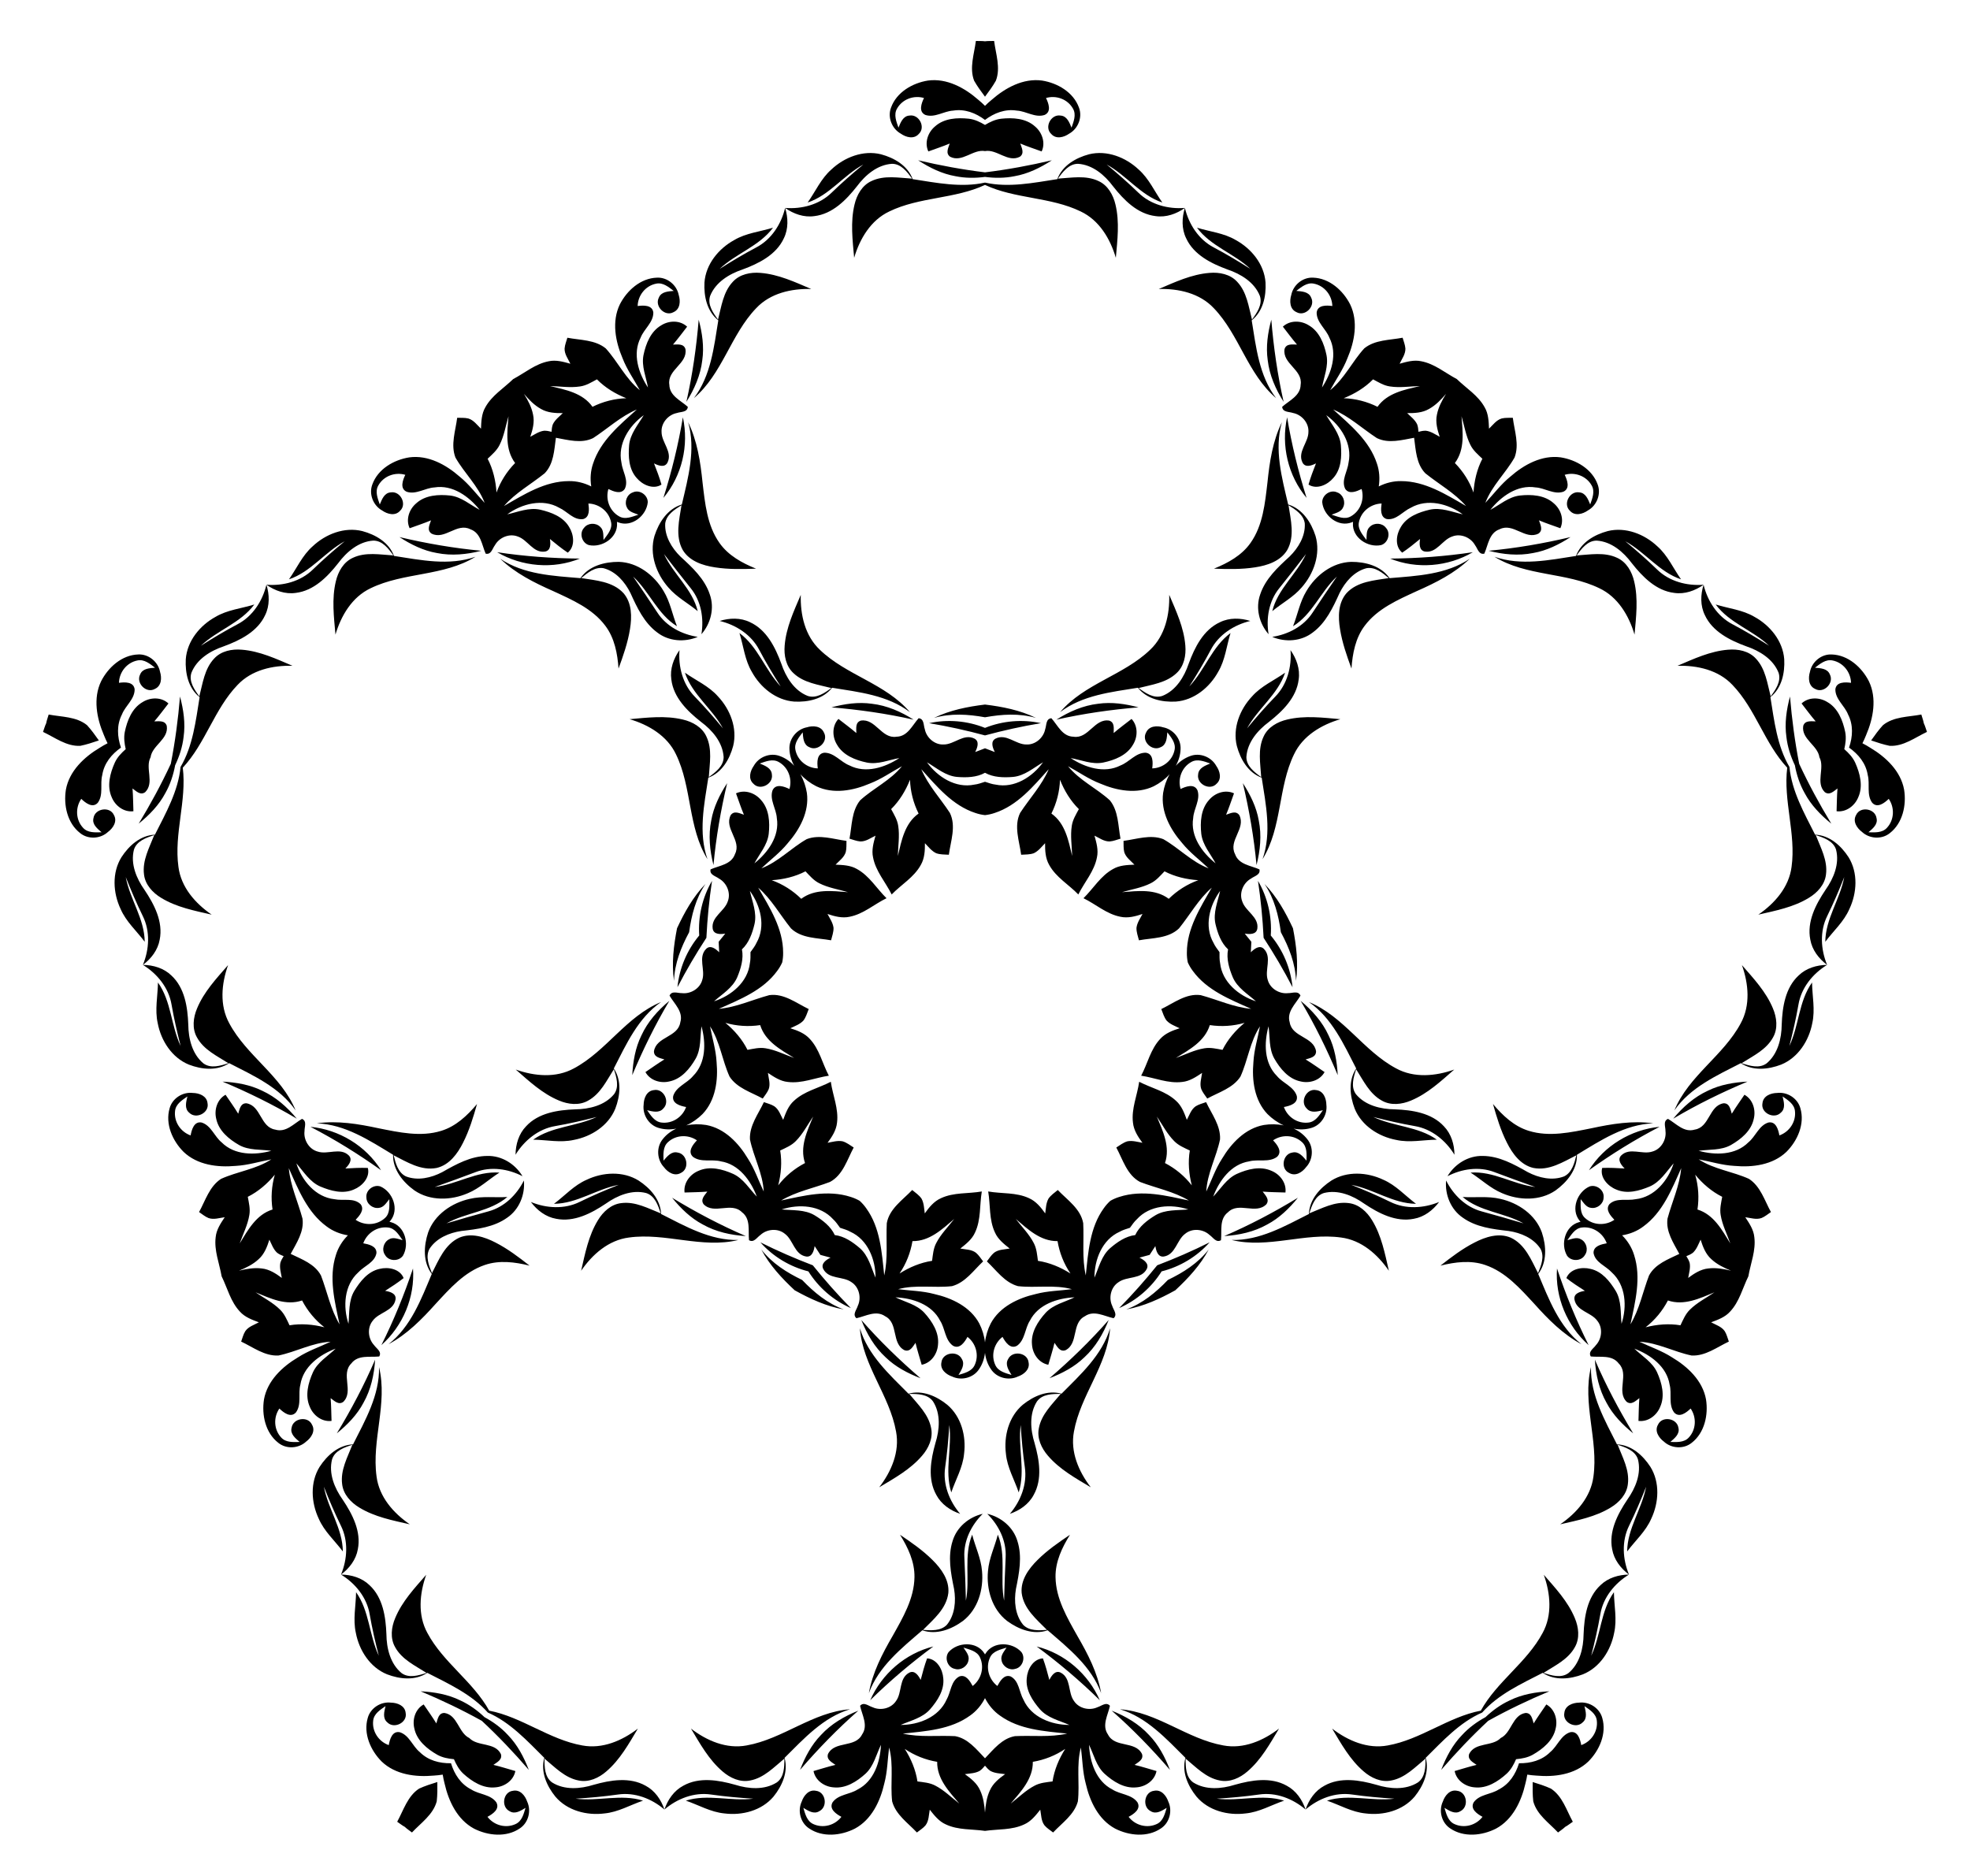
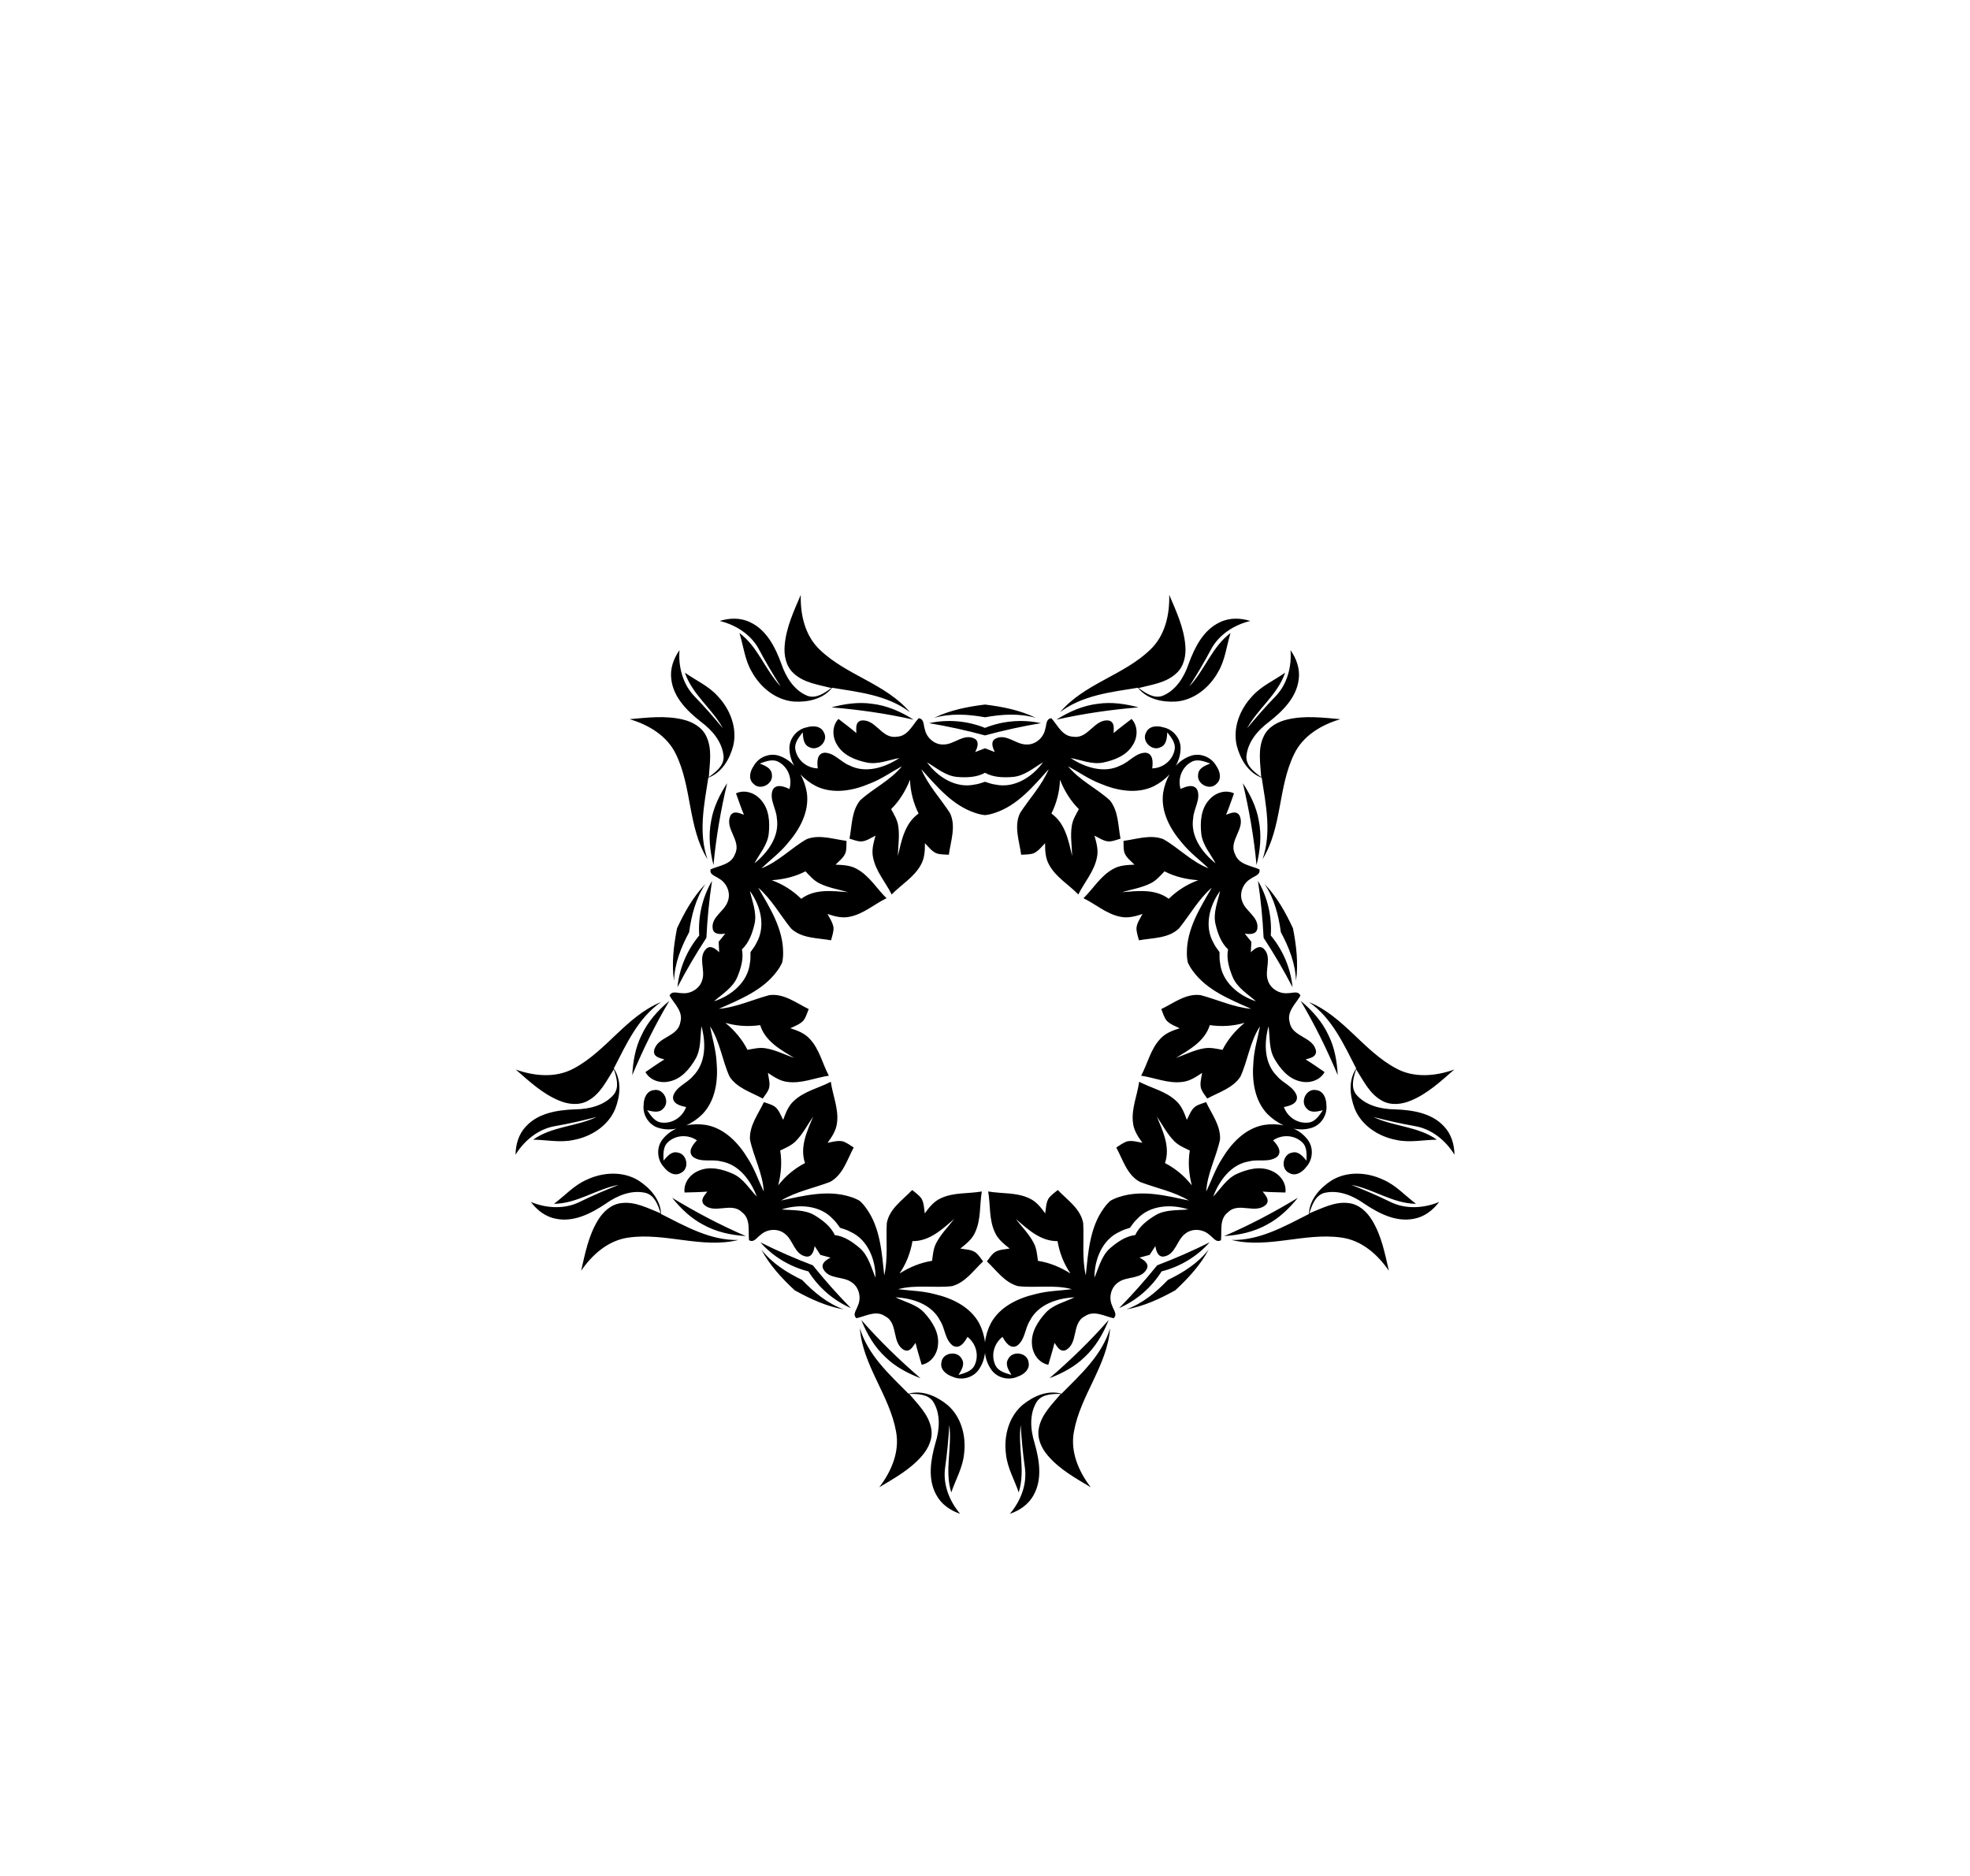
<svg xmlns="http://www.w3.org/2000/svg" version="1.1" id="Layer_1" x="0px" y="0px" viewBox="0 0 1757.071 1673.104" enable-background="new 0 0 1757.071 1673.104" xml:space="preserve">
  <g>
    <g>
      <path d="M988.85,1177.473c-4.907,12.402-11.817,24.218-21.703,33.289c-8.77,8.539-19.772,14.279-31.092,18.638    C954.781,1213.278,972.533,1196.04,988.85,1177.473z M1160.073,892.777c10.278,8.5,19.381,18.722,24.953,30.927    c5.412,10.979,7.471,23.216,8.117,35.33C1183.597,936.242,1172.689,914.032,1160.073,892.777z M942.221,641.958    c11.26-7.149,23.795-12.647,37.125-14.175c12.114-1.754,24.389,0.069,36.109,3.197    C990.829,633.016,966.335,636.528,942.221,641.958z M636.358,771.64c-3.319-12.918-4.675-26.539-2.009-39.688    c2.075-12.063,7.602-23.174,14.199-33.354C642.875,722.648,638.646,747.028,636.358,771.64z M665.176,1102.606    c-13.311-0.835-26.685-3.755-38.367-10.354c-10.831-5.702-19.69-14.391-27.334-23.811    C620.596,1081.27,642.476,1092.826,665.176,1102.606z M821.016,1229.4c-11.321-4.358-22.323-10.098-31.092-18.638    c-9.886-9.071-16.795-20.888-21.703-33.289C784.538,1196.04,802.29,1213.278,821.016,1229.4z M1157.595,1068.442    c-7.643,9.42-16.502,18.11-27.334,23.811c-11.682,6.599-25.055,9.519-38.367,10.354    C1114.595,1092.826,1136.475,1081.27,1157.595,1068.442z M1108.523,698.598    c6.597,10.18,12.124,21.291,14.199,33.354c2.666,13.149,1.31,26.77-2.009,39.688    C1118.426,747.028,1114.196,722.648,1108.523,698.598z M741.616,630.98c11.72-3.128,23.995-4.951,36.109-3.197    c13.329,1.528,25.865,7.027,37.125,14.175C790.736,636.528,766.242,633.016,741.616,630.98z M563.928,959.034    c0.647-12.114,2.706-24.351,8.117-35.33c5.572-12.205,14.675-22.428,24.953-30.927    C584.383,914.032,573.474,936.242,563.928,959.034z M900.693,1350.368c8.752-2.959,16.848-8.504,21.242-16.831    c7.955-14.173,5.049-31.358,0.833-46.24c-3.756-11.976-4.89-26.149,2.108-37.169    c4.783-6.662,13.836-6.75,21.224-6.732c-7.636,9.301-17.203,18.159-19.524,30.525    c-1.86,9,2.303,17.965,8.114,24.644c10.399,12.171,24.644,20.02,38.197,28.134    c-10.789-14.014-18.443-31.712-15.024-49.695c5.758-32.386,29.746-58.854,32.262-92.161    c-7.228,23.988-26.273,41.173-43.334,58.376c-12.455-3.472-25.016,2.126-34.583,9.868    c-12.49,10.559-17.026,27.957-15.006,43.742c1.134,12.242,7.529,22.996,11.409,34.441    c6.183-19.665-0.85-40.092,1.754-60.13c0.78,12.614,1.913,25.211,3.703,37.736    C916.283,1323.917,910.384,1339.029,900.693,1350.368z M1297.263,1030.046c-0.109-9.238-2.881-18.651-9.443-25.403    c-11.021-11.945-28.263-14.492-43.719-15.081c-12.551-0.129-26.381-3.43-34.698-13.491    c-4.857-6.608-2.144-15.245,0.156-22.266c6.486,10.136,11.955,21.972,22.998,28.001    c7.985,4.55,17.797,3.361,25.945-0.102c14.789-6.13,26.655-17.251,38.56-27.633    c-16.662,5.931-35.859,7.74-51.905-1.068c-29.021-15.484-46.782-46.477-77.681-59.162    c20.58,14.287,31.039,37.711,42.128,59.253c-7.151,10.772-5.708,24.448-1.302,35.939    c6.183,15.142,21.327,24.831,36.964,27.788c11.993,2.705,24.197-0.055,36.281-0.208    c-16.792-11.957-38.393-11.58-56.645-20.249c12.238,3.157,24.568,5.971,37.033,8.14    C1276.925,1007.045,1289.475,1017.326,1297.263,1030.046z M1115.167,553.9c-8.819-2.751-18.629-3.023-27.078,1.131    c-14.766,6.791-22.517,22.401-27.853,36.919c-4.001,11.897-11.414,24.029-23.553,28.831    c-7.785,2.578-15.162-2.672-21.128-7.029c11.645-3.037,24.591-4.58,33.737-13.22    c6.795-6.188,8.696-15.887,7.921-24.706c-1.259-15.959-8.17-30.681-14.365-45.212    c0.492,17.679-3.72,36.496-17.055,49.034c-23.694,22.816-58.658,30.13-80.271,55.597    c19.948-15.158,45.457-17.866,69.371-21.756c8.035,10.13,21.488,12.984,33.778,12.344    c16.311-1.201,30.206-12.61,37.851-26.568c6.278-10.57,7.425-23.03,11.013-34.569    c-16.561,12.275-22.878,32.935-36.762,47.615c6.784-10.663,13.27-21.52,19.185-32.706    C1087.006,566.135,1100.662,557.377,1115.167,553.9z M606.054,579.947c-5.341,7.538-8.632,16.783-7.292,26.102    c1.895,16.142,14.347,28.337,26.506,37.898c10.078,7.481,19.326,18.281,20.142,31.31    c0.046,8.201-7.226,13.594-13.214,17.922c0.71-12.013,3.243-24.803-2.147-36.171    c-3.785-8.375-12.422-13.18-21.05-15.168c-15.568-3.734-31.704-1.711-47.438-0.309    c16.966,4.995,33.561,14.816,41.364,31.373c14.378,29.585,10.529,65.098,28.071,93.523    c-8.252-23.655-2.945-48.753,0.746-72.698c12.117-4.511,18.988-16.424,22.178-28.31    c3.898-15.884-2.659-32.625-13.571-44.208c-8.113-9.238-19.608-14.178-29.474-21.157    c6.557,19.544,24.254,31.936,33.924,49.677c-8.045-9.747-16.366-19.271-25.176-28.353    C608.988,610.51,604.878,594.817,606.054,579.947z M473.502,1072.191c5.518,7.409,13.294,13.396,22.571,15.002    c15.938,3.186,31.384-4.888,44.234-13.497c10.229-7.273,23.359-12.731,36.001-9.481    c7.814,2.491,10.695,11.073,12.961,18.105c-11.206-4.388-22.587-10.749-35.065-9.135    c-9.134,1.012-16.373,7.742-20.93,15.332c-8.362,13.652-11.424,29.624-14.953,45.021    c9.994-14.592,24.461-27.34,42.62-29.645c32.58-4.532,65.165,10.103,97.62,2.203    c-25.048,0.538-47.277-12.264-68.91-23.174c-0.546-12.918-9.752-23.134-20.072-29.84    c-13.902-8.616-31.849-7.553-46.238-0.754c-11.293,4.861-19.544,14.267-29.23,21.494    c20.613-0.196,37.867-13.198,57.729-16.913c-11.756,4.639-23.385,9.61-34.745,15.183    C503.475,1078.845,487.28,1077.904,473.502,1072.191z M843.003,1308.876c1.789-12.525,2.923-25.122,3.703-37.736    c2.604,20.037-4.429,40.465,1.754,60.13c3.88-11.445,10.275-22.199,11.409-34.441    c2.02-15.785-2.516-33.183-15.006-43.742c-9.567-7.742-22.128-13.34-34.583-9.868    c-17.061-17.203-36.106-34.388-43.334-58.376c2.516,33.307,26.504,59.775,32.262,92.161    c3.419,17.982-4.234,35.681-15.024,49.695c13.553-8.114,27.797-15.963,38.197-28.134    c5.811-6.679,9.974-15.644,8.114-24.644c-2.321-12.366-11.888-21.224-19.524-30.525    c7.388-0.018,16.441,0.071,21.224,6.732c6.998,11.02,5.864,25.193,2.108,37.169    c-4.216,14.882-7.122,32.067,0.833,46.24c4.394,8.327,12.49,13.872,21.242,16.831    C846.688,1339.029,840.788,1323.917,843.003,1308.876z M1239.975,1072.091c-11.36-5.572-22.989-10.543-34.745-15.183    c19.861,3.715,37.115,16.717,57.729,16.913c-9.686-7.227-17.937-16.632-29.229-21.494    c-14.389-6.799-32.336-7.862-46.238,0.754c-10.319,6.706-19.525,16.922-20.072,29.84    c-21.633,10.91-43.862,23.712-68.91,23.174c32.454,7.9,65.04-6.735,97.62-2.203    c18.159,2.305,32.626,15.053,42.62,29.645c-3.529-15.397-6.592-31.369-14.953-45.021    c-4.556-7.591-11.796-14.32-20.93-15.332c-12.478-1.614-23.859,4.747-35.065,9.135    c2.266-7.032,5.148-15.614,12.961-18.105c12.643-3.25,25.772,2.208,36.001,9.481    c12.851,8.609,28.297,16.683,44.234,13.497c9.277-1.606,17.053-7.592,22.571-15.002    C1269.791,1077.904,1253.596,1078.845,1239.975,1072.091z M1137.45,621.377    c-8.81,9.082-17.131,18.606-25.176,28.353c9.671-17.741,27.368-30.133,33.924-49.677    c-9.866,6.979-21.361,11.919-29.474,21.157c-10.912,11.583-17.469,28.324-13.571,44.208    c3.189,11.887,10.06,23.799,22.177,28.31c3.691,23.945,8.998,49.043,0.746,72.698    c17.542-28.425,13.693-63.938,28.071-93.523c7.803-16.558,24.398-26.378,41.364-31.373    c-15.734-1.402-31.871-3.425-47.438,0.309c-8.627,1.988-17.265,6.793-21.05,15.168    c-5.391,11.368-2.858,24.158-2.147,36.171c-5.987-4.328-13.259-9.721-13.214-17.922    c0.816-13.028,10.064-23.828,20.142-31.31c12.159-9.561,24.61-21.756,26.506-37.898    c1.34-9.319-1.951-18.564-7.292-26.102C1152.193,594.817,1148.083,610.51,1137.45,621.377z M677.114,579.606    c5.915,11.185,12.401,22.042,19.185,32.706c-13.885-14.68-20.201-35.34-36.762-47.615    c3.588,11.54,4.735,23.999,11.013,34.569c7.644,13.958,21.54,25.367,37.851,26.568    c12.29,0.64,25.743-2.214,33.778-12.344c23.914,3.889,49.423,6.598,69.371,21.756    c-21.613-25.467-56.577-32.781-80.271-55.597c-13.336-12.538-17.547-31.355-17.055-49.034    c-6.195,14.531-13.106,29.253-14.365,45.212c-0.775,8.819,1.126,18.519,7.921,24.706    c9.146,8.64,22.093,10.183,33.737,13.22c-5.966,4.357-13.343,9.606-21.128,7.029    c-12.139-4.802-19.552-16.934-23.553-28.831c-5.336-14.518-13.086-30.129-27.853-36.919    c-8.449-4.154-18.259-3.881-27.078-1.131C656.409,557.377,670.065,566.135,677.114,579.606z M495.136,1004.503    c12.465-2.169,24.796-4.983,37.033-8.14c-18.252,8.669-39.853,8.292-56.645,20.249    c12.084,0.153,24.288,2.913,36.281,0.208c15.637-2.957,30.781-12.647,36.964-27.788    c4.407-11.491,5.849-25.167-1.302-35.939c11.089-21.542,21.547-44.965,42.128-59.253    c-30.899,12.685-48.66,43.678-77.681,59.162c-16.046,8.809-35.243,6.999-51.905,1.068    c11.905,10.382,23.771,21.504,38.56,27.633c8.148,3.463,17.96,4.652,25.945,0.102    c11.044-6.029,16.512-17.865,22.998-28.001c2.3,7.021,5.013,15.658,0.156,22.266    c-8.318,10.061-22.148,13.362-34.698,13.491c-15.457,0.589-32.698,3.136-43.719,15.081    c-6.561,6.752-9.334,16.166-9.443,25.403C467.597,1017.326,480.146,1007.045,495.136,1004.503z M1041.623,1141.761    c-10.637,11.087-22.424,20.896-37.112,26.269c15.591-2.757,30.015-9.445,43.787-17.082    c11.518-10.737,22.337-22.39,29.776-36.365C1068.426,1126.892,1055.455,1135.071,1041.623,1141.761z     M715.448,1141.761c-13.832-6.69-26.803-14.869-36.452-27.178c7.439,13.976,18.258,25.628,29.776,36.365    c13.771,7.637,28.196,14.325,43.787,17.082C737.872,1162.657,726.085,1152.848,715.448,1141.761z M614.655,831.551    c2.088-15.222,5.858-30.086,14.583-43.066c-10.993,11.394-18.731,25.284-25.384,39.557    c-3.007,15.457-4.911,31.243-2.715,46.922C601.711,859.334,607.397,845.093,614.655,831.551z M878.536,639.83    c15.122-2.718,30.424-3.725,45.465,0.561c-14.233-6.934-29.835-10.002-45.465-11.918    c-15.63,1.916-31.231,4.984-45.465,11.918C848.112,636.105,863.413,637.112,878.536,639.83z M1142.416,831.551    c7.258,13.542,12.944,27.783,13.515,43.413c2.196-15.679,0.293-31.465-2.715-46.922    c-6.653-14.273-14.391-28.163-25.384-39.557C1136.558,801.465,1140.328,816.329,1142.416,831.551z M954.763,1135.999    c-5.899-8.681-9.797-18.549-11.533-28.895c-15.183,0.212-26.468-10.559-37.222-19.736    c5.439,7.087,11.923,13.465,16.033,21.472c2.587,4.872,2.976,10.488,3.703,15.856    C936.143,1126.273,945.923,1130.4,954.763,1135.999z M1110.095,912.378c-10.079,2.928-20.669,3.586-31.045,2.04    c-4.49,14.506-18.221,21.91-30.273,29.302c8.421-2.983,16.49-7.179,25.376-8.613    c5.433-0.954,10.894,0.41,16.224,1.378C1095.091,927.081,1102.039,919.056,1110.095,912.378z M945.42,695.547    c-0.33,10.491-2.977,20.765-7.654,30.156c12.408,8.752,15.207,24.1,18.513,37.846    c-0.235-8.93-1.732-17.901-0.35-26.796c0.771-5.462,3.757-10.235,6.324-15.004    C954.766,714.36,949.281,705.272,945.42,695.547z M688.313,785.158c9.875,3.555,18.829,9.248,26.315,16.598    c12.158-9.096,27.62-7.015,41.714-5.912c-8.566-2.536-17.56-3.885-25.592-7.947    c-4.956-2.421-8.573-6.736-12.316-10.652C709.093,782.082,698.755,784.49,688.313,785.158z M694.087,1057.372    c6.433-8.293,14.614-15.05,23.917-19.898c-4.894-14.374,1.863-28.436,7.268-41.499    c-5.059,7.363-9.121,15.5-15.467,21.884c-3.834,3.966-9.055,6.072-13.936,8.421    C697.584,1036.658,696.68,1047.234,694.087,1057.372z M831.327,1124.696c0.726-5.368,1.116-10.984,3.703-15.856    c4.11-8.008,10.594-14.386,16.033-21.472c-10.754,9.177-22.039,19.949-37.222,19.736    c-1.736,10.346-5.634,20.215-11.533,28.895C811.148,1130.4,820.928,1126.273,831.327,1124.696z M1061.201,1026.28    c-4.881-2.35-10.102-4.456-13.936-8.421c-6.346-6.384-10.408-14.521-15.467-21.884    c5.405,13.063,12.162,27.125,7.268,41.499c9.303,4.848,17.484,11.605,23.917,19.898    C1060.391,1047.234,1059.487,1036.658,1061.201,1026.28z M1038.638,777.245c-3.743,3.916-7.359,8.23-12.316,10.652    c-8.032,4.063-17.027,5.411-25.593,7.947c14.094-1.104,29.556-3.185,41.714,5.912    c7.486-7.35,16.44-13.042,26.315-16.598C1058.316,784.49,1047.978,782.082,1038.638,777.245z M794.818,721.748    c2.568,4.77,5.553,9.542,6.324,15.004c1.382,8.894-0.115,17.866-0.35,26.796    c3.306-13.745,6.104-29.093,18.513-37.846c-4.677-9.391-7.324-19.665-7.654-30.156    C807.79,705.272,802.305,714.36,794.818,721.748z M666.693,936.485c5.33-0.968,10.791-2.333,16.224-1.378    c8.886,1.435,16.956,5.63,25.376,8.613c-12.051-7.392-25.783-14.796-30.273-29.302    c-10.377,1.546-20.966,0.888-31.045-2.04C655.032,919.056,661.98,927.081,666.693,936.485z M878.536,1197.455    c0.654-5.926,2.489-11.771,5.132-16.952c8.026-14.899,24.431-22.642,40.287-26.238    c10.488-2.799,21.366-2.888,32.067-4.287c-15.714-4.252-32.102-0.904-48.029-2.693    c-11.905-3.189-19.205-14.049-27.779-22.093c2.037-2.604,3.791-5.51,6.343-7.671    c3.986-3.065,9.301-2.905,13.996-3.791c-5.085-4.039-10.488-8.238-13.146-14.351    c-5.404-11.445-3.969-24.395-6.024-36.567c12.118,2.144,25.016,0.655,36.425,6.006    c6.236,2.746,10.594,8.167,14.439,13.571c0.638-4.429,0.673-9.159,2.905-13.181    c2.161-3.136,5.421-5.279,8.309-7.689c8.504,8.911,20.374,16.689,22.677,29.604    c0.797,15.52-1.24,31.269,2.285,46.576c2.161-20.533,3.508-42.626,16.087-59.952    c1.678-2.402,3.637-4.609,5.814-6.595c2.562-1.457,5.266-2.638,8.068-3.491    c20.366-6.609,41.793-1.062,61.989,3.227c-13.468-8.083-29.077-11.012-43.591-16.567    c-11.572-6.181-15.3-19.874-21.148-30.715c3.184-2.002,6.23-4.44,9.88-5.526    c4.515-0.88,9.024,0.548,13.434,1.31c-3.951-5.326-7.76-11.146-8.445-17.926    c-1.563-12.504,3.838-24.311,5.544-36.498c10.941,5.716,23.701,8.353,32.916,17.029    c4.992,4.416,7.315,10.853,9.586,16.937c2.293-4.191,3.784-9.295,7.931-12.139    c2.844-1.758,6.149-2.529,9.256-3.662c5,10.641,13.073,20.939,12.427,33.247    c-3.22,15.7-11.469,30.251-12.281,46.511c4.638-9.745,8.084-20.063,13.987-29.172    c8.32-13.969,20.753-27.179,37.403-30.207c5.744-0.912,11.87-0.851,17.708,0.358    c-5.434-2.454-10.425-6.005-14.537-10.119c-11.69-12.237-13.984-30.232-12.504-46.423    c0.579-10.84,3.856-21.213,5.832-31.822c-8.9,13.631-10.78,30.252-17.403,44.846    c-6.712,10.337-19.296,13.923-29.596,19.593c-1.847-2.743-4.069-5.308-5.336-8.403    c-1.683-4.738,0.111-9.744,0.719-14.482c-5.413,3.587-11.076,7.429-17.71,8.068    c-12.554,1.602-24.428-3.764-36.638-5.571c5.783-10.863,8.354-23.589,16.968-32.786    c4.539-5.082,11.041-7.552,17.369-9.539c-4.015-1.975-8.503-3.471-11.638-6.836    c-2.314-3.025-3.346-6.787-4.745-10.278c11.103-5.334,22.168-14.22,35.163-12.419    c15.006,4.038,29.356,10.842,45.003,12.219c-18.86-8.401-39.455-16.508-52.047-33.825    c-1.766-2.338-3.259-4.883-4.475-7.567c-0.594-2.886-0.881-5.823-0.827-8.752    c0.008-21.411,11.904-40.076,22.225-57.958c-11.849,10.311-19.459,24.251-29.226,36.338    c-9.455,9.095-23.629,8.41-35.747,10.621c-0.92-3.647-2.297-7.297-2.203-11.104    c0.558-4.566,3.31-8.414,5.397-12.371c-6.286,2.112-12.999,3.936-19.658,2.492    c-12.375-2.378-21.935-11.163-32.999-16.551c8.817-8.639,15.268-19.96,26.366-26.043    c5.743-3.383,12.582-3.604,19.07-3.883c-3.277-3.476-7.671-6.471-9.095-11.294    c-0.793-3.248-0.505-6.63-0.622-9.934c11.665-1.467,23.953-5.963,35.46-1.545    c13.937,7.914,25.227,20.256,40.439,26.052c-7.834-7.422-16.583-13.888-23.422-22.317    c-10.714-12.23-19.436-28.136-17.171-44.907c0.908-5.745,2.859-11.552,5.813-16.731    c-4.013,4.41-8.933,8.06-14.116,10.698c-15.251,7.337-33.074,3.957-48.015-2.453    c-10.13-3.9-18.983-10.222-28.463-15.38c10.214,12.677,25.44,19.6,37.274,30.41    c7.757,9.578,7.279,22.654,9.488,34.202c-3.179,0.909-6.306,2.229-9.64,2.478    c-5.026,0.137-9.232-3.116-13.552-5.159c1.739,6.256,3.643,12.83,2.2,19.337    c-2.356,12.435-11.129,22.069-16.62,33.124c-8.544-8.857-19.853-15.234-25.938-26.269    c-3.431-5.887-3.77-12.835-3.704-19.466c-3.119,3.208-5.928,7.014-10.098,8.956    c-3.592,1.266-7.489,1.085-11.242,1.337c-1.642-12.208-6.673-25.477-0.945-37.279    c8.477-13.024,19.383-24.569,25.528-39.025c-13.818,15.341-27.893,32.423-48.253,39.047    c-2.769,0.957-5.651,1.591-8.579,1.918c-2.929-0.327-5.81-0.961-8.58-1.918    c-20.361-6.624-34.436-23.706-48.253-39.047c6.145,14.456,17.051,26,25.528,39.025    c5.728,11.802,0.697,25.072-0.945,37.279c-3.752-0.252-7.65-0.07-11.242-1.337    c-4.17-1.942-6.979-5.748-10.098-8.956c0.066,6.631-0.273,13.579-3.705,19.466    c-6.085,11.035-17.395,17.412-25.938,26.269c-5.491-11.055-14.265-20.689-16.62-33.124    c-1.443-6.507,0.461-13.08,2.2-19.337c-4.319,2.043-8.525,5.296-13.552,5.159    c-3.334-0.249-6.461-1.569-9.64-2.478c2.209-11.547,1.731-24.624,9.488-34.202    c11.834-10.809,27.06-17.733,37.274-30.41c-9.48,5.157-18.332,11.48-28.463,15.38    c-14.942,6.41-32.765,9.79-48.015,2.453c-5.183-2.639-10.103-6.288-14.116-10.698    c2.954,5.179,4.905,10.986,5.813,16.731c2.265,16.771-6.457,32.678-17.171,44.907    c-6.84,8.429-15.588,14.895-23.422,22.317c15.213-5.797,26.502-18.138,40.439-26.052    c11.506-4.418,23.795,0.078,35.46,1.545c-0.117,3.305,0.171,6.686-0.622,9.934    c-1.423,4.823-5.817,7.818-9.095,11.294c6.488,0.279,13.327,0.5,19.07,3.883    c11.099,6.083,17.55,17.404,26.366,26.043c-11.064,5.388-20.623,14.174-32.999,16.551    c-6.659,1.444-13.372-0.38-19.658-2.492c2.087,3.958,4.839,7.806,5.397,12.371    c0.095,3.807-1.283,7.458-2.203,11.104c-12.118-2.211-26.292-1.526-35.747-10.621    c-9.767-12.087-17.377-26.026-29.226-36.338c10.321,17.882,22.217,36.547,22.225,57.958    c0.054,2.929-0.233,5.866-0.827,8.752c-1.216,2.684-2.709,5.229-4.475,7.567    c-12.592,17.317-33.187,25.425-52.047,33.825c15.647-1.377,29.997-8.182,45.003-12.219    c12.995-1.801,24.06,7.085,35.163,12.419c-1.399,3.491-2.431,7.254-4.745,10.278    c-3.135,3.366-7.623,4.861-11.638,6.836c6.327,1.986,12.83,4.456,17.369,9.539    c8.614,9.198,11.184,21.924,16.968,32.786c-12.211,1.807-24.084,7.173-36.638,5.571    c-6.634-0.638-12.297-4.48-17.71-8.068c0.608,4.739,2.402,9.744,0.719,14.482    c-1.267,3.094-3.489,5.66-5.336,8.403c-10.299-5.67-22.884-9.256-29.596-19.593    c-6.623-14.595-8.503-31.215-17.403-44.846c1.976,10.61,5.253,20.982,5.832,31.822    c1.479,16.192-0.814,34.186-12.505,46.423c-4.111,4.114-9.102,7.665-14.537,10.119    c5.839-1.209,11.964-1.27,17.708-0.358c16.65,3.029,29.083,16.239,37.403,30.207    c5.903,9.11,9.349,19.428,13.987,29.172c-0.812-16.259-9.061-30.81-12.281-46.511    c-0.646-12.308,7.427-22.606,12.427-33.247c3.107,1.133,6.412,1.903,9.256,3.662    c4.147,2.844,5.638,7.948,7.931,12.139c2.27-6.084,4.594-12.521,9.586-16.937    c9.215-8.676,21.975-11.313,32.916-17.029c1.706,12.187,7.107,23.994,5.544,36.498    c-0.684,6.779-4.494,12.6-8.445,17.926c4.409-0.762,8.919-2.19,13.434-1.31    c3.65,1.087,6.697,3.524,9.88,5.526c-5.847,10.841-9.576,24.534-21.148,30.715    c-14.514,5.554-30.122,8.483-43.591,16.567c20.196-4.29,41.623-9.836,61.989-3.227    c2.803,0.854,5.507,2.035,8.068,3.491c2.177,1.986,4.136,4.193,5.814,6.595    c12.579,17.327,13.925,39.419,16.087,59.952c3.526-15.307,1.488-31.057,2.285-46.576    c2.303-12.915,14.173-20.693,22.677-29.604c2.888,2.409,6.148,4.553,8.309,7.689    c2.232,4.022,2.268,8.752,2.905,13.181c3.845-5.404,8.203-10.825,14.439-13.571    c11.409-5.351,24.307-3.862,36.425-6.006c-2.055,12.171-0.62,25.122-6.024,36.567    c-2.657,6.112-8.061,10.311-13.146,14.351c4.695,0.886,10.01,0.726,13.996,3.791    c2.551,2.162,4.305,5.067,6.343,7.671c-8.575,8.043-15.874,18.903-27.779,22.093    c-15.927,1.789-32.315-1.559-48.029,2.693c10.701,1.4,21.579,1.488,32.067,4.287    c15.856,3.596,32.262,11.338,40.287,26.238C876.046,1185.684,877.881,1191.528,878.536,1197.455z M1007.808,1095.219    c-3.179,1.041-6.44,1.962-9.179,3.54c-15.555,6.98-22.518,24.803-22.482,40.943    c3.951-9.071,6.236-19.453,13.96-26.274c6.367-5.481,13.942-10.74,22.415-11.72    c3.55-7.756,10.893-13.335,18.073-17.697c8.874-5.239,19.454-4.204,29.302-5.158    c-15.339-5.021-34.441-3.907-45.886,8.73C1011.665,1089.701,1009.78,1092.518,1007.808,1095.219z M1087.703,849.328    c0.008,3.345-0.124,6.731,0.53,9.823c1.832,16.951,16.631,29.08,31.992,34.034    c-7.406-6.561-16.574-11.942-20.674-21.396c-3.245-7.749-5.906-16.578-4.22-24.94    c-6.279-5.773-9.316-14.48-11.246-22.657c-2.24-10.058,2.013-19.801,4.149-29.462    c-9.515,13.036-14.358,31.548-5.877,46.338C1083.647,843.955,1085.743,846.618,1087.703,849.328z M878.536,697.359    c3.183,1.026,6.364,2.198,9.507,2.531c16.687,3.496,32.796-6.831,42.254-19.909    c-8.528,5.016-16.479,12.072-26.738,13.05c-8.373,0.692-17.592,0.494-25.023-3.694    c-7.431,4.188-16.65,4.385-25.023,3.694c-10.258-0.978-18.21-8.034-26.738-13.05    c9.458,13.078,25.567,23.405,42.254,19.909C872.172,699.557,875.352,698.385,878.536,697.359z M669.368,849.328    c1.96-2.711,4.056-5.373,5.345-8.259c8.481-14.79,3.638-33.302-5.877-46.338    c2.135,9.661,6.389,19.403,4.149,29.462c-1.93,8.177-4.966,16.884-11.246,22.657    c1.687,8.362-0.975,17.191-4.219,24.94c-4.1,9.454-13.268,14.836-20.674,21.396    c15.361-4.954,30.16-17.083,31.992-34.034C669.492,856.059,669.361,852.673,669.368,849.328z M749.263,1095.219    c-1.972-2.701-3.856-5.518-6.203-7.636c-11.445-12.637-30.547-13.751-45.886-8.73    c9.848,0.954,20.428-0.08,29.302,5.158c7.18,4.362,14.523,9.941,18.073,17.697    c8.474,0.98,16.048,6.239,22.415,11.72c7.724,6.821,10.01,17.203,13.961,26.274    c0.035-16.14-6.927-33.962-22.482-40.943C755.703,1097.181,752.442,1096.26,749.263,1095.219z M1025.366,1119.385    c-3.007,0.86-6.033,1.654-9.055,2.441c3.667,1.878,8.894,5.191,6.52,10.081    c-4.925,9.531-17.646,6.289-25.264,11.87c-6.768,4.358-8.947,13.872-5.598,21.012    c1.081,3.632,5.031,7.76,1.258,11.091c-8.344-1.79-17.468-7.441-25.636-1.754    c-12.118,6.148-5.404,24.307-17.309,30.331c-5.014,1.683-7.352-3.277-9.762-6.626    c-1.559,6.608-3.65,13.057-5.51,19.577c-8.415-1.63-13.961-9.62-14.545-17.858    c-1.187-10.896,5.191-20.817,12.189-28.541c6.856-7.388,17.026-9.514,25.76-13.766    c-15.307,0.691-32.492,6.272-39.862,20.87c-4.535,7.033-4.252,17.167-11.445,22.305    c-6.041,3.419-10.488-3.331-12.933-7.884c-7.583,5.811-10.524,16.335-6.431,25.104    c2.551,5.669,9.035,7.211,14.439,8.841c-2.533-4.216-6.059-9.372-2.941-14.279    c3.862-7.742,17.185-5.74,18.159,3.029c1.382,6.396-4.27,10.878-9.602,12.703    c-8.291,3.88-18.939,1.134-23.97-6.591c-3.005-4.414-4.684-9.4-5.291-14.561    c-0.608,5.161-2.286,10.148-5.291,14.561c-5.032,7.724-15.679,10.47-23.97,6.591    c-5.333-1.825-10.984-6.307-9.602-12.703c0.974-8.77,14.297-10.772,18.159-3.029    c3.118,4.907-0.407,10.063-2.941,14.279c5.404-1.63,11.888-3.171,14.439-8.841    c4.093-8.77,1.152-19.293-6.431-25.104c-2.445,4.553-6.892,11.303-12.933,7.884    c-7.193-5.138-6.909-15.271-11.445-22.305c-7.37-14.598-24.555-20.179-39.862-20.87    c8.734,4.252,18.904,6.378,25.76,13.766c6.998,7.724,13.376,17.646,12.189,28.541    c-0.585,8.238-6.13,16.228-14.545,17.858c-1.86-6.52-3.951-12.969-5.51-19.577    c-2.409,3.349-4.748,8.309-9.762,6.626c-11.905-6.024-5.191-24.183-17.309-30.331    c-8.167-5.687-17.291-0.035-25.636,1.754c-3.774-3.331,0.177-7.459,1.258-11.091    c3.349-7.14,1.169-16.653-5.598-21.012c-7.618-5.581-20.338-2.339-25.264-11.87    c-2.374-4.89,2.852-8.203,6.52-10.081c-3.022-0.787-6.049-1.581-9.055-2.441    c-1.747-2.594-3.438-5.226-5.12-7.858c-0.653,4.068-2.189,10.062-7.573,9.316    c-10.587-1.739-11.434-14.838-19.096-20.359c-6.236-5.09-15.958-4.222-21.713,1.169    c-3.12,2.15-5.825,7.183-10.159,4.623c-0.877-8.489,1.679-18.913-6.254-24.923    c-9.591-9.625-24.787,2.372-34.195-7.089c-3.15-4.248,0.845-8.005,3.285-11.332    c-6.767,0.559-13.546,0.564-20.321,0.809c-1.05-8.507,4.835-16.25,12.489-19.352    c9.995-4.496,21.402-1.496,30.911,2.773c9.145,4.238,14.309,13.252,21.052,20.245    c-5.387-14.344-16.005-28.964-32.167-31.462c-8.091-2.14-17.641,1.261-24.75-3.992    c-5.119-4.689-0.073-11.004,3.502-14.736c-7.87-5.416-18.787-4.961-25.863,1.641    c-4.603,4.178-4.066,10.821-3.946,16.464c3.227-3.712,7.041-8.659,12.672-7.21    c8.557,1.281,10.77,14.57,2.73,18.207c-5.656,3.291-11.665-0.699-15.048-5.207    c-6.252-6.687-6.931-17.662-1.139-24.834c3.269-4.222,7.493-7.359,12.214-9.532    c-5.096,1.017-10.357,0.962-15.484-0.532c-8.901-2.398-14.803-11.676-13.675-20.761    c0.088-5.636,2.604-12.396,9.114-13.058c8.641-1.783,14.662,10.269,8.493,16.334    c-3.704,4.482-9.696,2.722-14.489,1.616c3.22,4.635,6.689,10.326,12.87,11    c9.605,1.182,18.705-4.867,21.888-13.874c-5.086-0.918-12.88-3.062-11.494-9.864    c2.663-8.428,12.389-11.29,17.677-17.777c11.606-11.52,11.604-29.589,7.53-44.36    c-1.345,9.621-0.224,19.949-5.132,28.753c-5.184,9.042-12.649,18.174-23.378,20.412    c-8.016,1.99-17.328-0.815-21.479-8.315c5.626-3.784,11.113-7.765,16.916-11.29    c-3.929-1.257-9.37-1.948-9.318-7.236c2.05-13.184,21.395-12.41,23.497-25.834    c2.885-9.525-5.31-16.456-9.59-23.839c2.002-4.618,7.148-2.136,10.937-2.231    c7.825,0.978,16.2-4.034,18.253-11.817c2.954-8.97-4.061-20.066,3.482-27.695    c3.917-3.769,8.683,0.178,11.602,3.085c-0.186-3.118-0.365-6.241-0.477-9.366    c1.927-2.463,3.908-4.885,5.891-7.297c-4.071,0.636-10.246,1.028-11.2-4.323    c-1.618-10.606,10.579-15.46,13.462-24.453c2.913-7.504-0.915-16.481-7.821-20.289    c-3.009-2.303-8.632-3.32-7.536-8.233c7.803-3.457,18.506-4.248,21.771-13.649    c6.19-12.096-9.916-22.841-3.825-34.712c3.067-4.309,7.875-1.67,11.792-0.377    c-2.623-6.263-4.722-12.708-7.049-19.076c7.766-3.628,16.949-0.423,22.264,5.898    c7.365,8.117,8.036,19.892,6.915,30.255c-1.204,10.007-8.182,17.704-12.749,26.278    c11.977-9.556,22.6-24.172,19.982-40.315c-0.465-8.356-6.651-16.388-3.851-24.772    c2.878-6.317,10.443-3.47,15.097-1.224c2.719-9.158-1.087-19.401-9.553-24.09    c-5.396-3.087-11.548-0.523-16.878,1.335c4.528,1.922,10.411,4.021,10.773,9.824    c1.426,8.534-10.529,14.745-16.472,8.223c-4.877-4.362-2.94-11.31,0.302-15.921    c4.427-8.012,14.655-12.049,23.266-8.757c5.026,1.804,9.315,4.852,12.839,8.671    c-2.542-4.532-4.115-9.553-4.279-14.89c-0.47-9.207,6.53-17.687,15.518-19.421    c5.387-1.658,12.594-1.354,15.235,4.633c4.366,7.667-5.235,17.118-12.911,13.125    c-5.407-2.138-5.585-8.381-6.014-13.281c-3.413,4.495-7.753,9.553-6.485,15.639    c1.844,9.5,10.409,16.285,19.959,16.53c-0.698-5.121-1.068-13.195,5.829-13.98    c8.839-0.071,14.566,8.294,22.37,11.318c14.543,7.478,31.726,1.892,44.516-6.546    c-9.565,1.694-19.042,5.951-28.931,4.005c-10.202-2.136-21.193-6.413-26.637-15.926    c-4.369-7.008-4.58-16.732,1.27-22.997c5.337,4.181,10.819,8.17,15.964,12.599    c-0.019-4.125-1.043-9.513,4.003-11.098c13.172-2.125,18.414,16.513,31.831,14.364    c9.95-0.2,14.01-10.135,19.709-16.487c5.011,0.477,4.241,6.138,5.501,9.712    c1.488,7.744,8.843,14.16,16.88,13.708c9.444,0.037,17.829-10.063,27.416-5.247    c4.795,2.561,2.514,8.313,0.651,11.988c2.908-1.14,5.823-2.276,8.761-3.348    c2.938,1.071,5.853,2.208,8.761,3.348c-1.863-3.675-4.144-9.427,0.651-11.988    c9.587-4.816,17.972,5.284,27.416,5.247c8.037,0.452,15.392-5.964,16.88-13.708    c1.26-3.574,0.491-9.235,5.501-9.712c5.699,6.353,9.758,16.288,19.709,16.487    c13.417,2.149,18.659-16.489,31.831-14.364c5.045,1.585,4.022,6.973,4.003,11.098    c5.146-4.43,10.627-8.418,15.964-12.599c5.85,6.265,5.64,15.989,1.27,22.997    c-5.444,9.512-16.435,13.79-26.637,15.926c-9.889,1.947-19.366-2.311-28.931-4.005    c12.79,8.438,29.973,14.024,44.516,6.546c7.803-3.024,13.53-11.389,22.37-11.318    c6.897,0.785,6.527,8.859,5.829,13.98c9.55-0.244,18.115-7.029,19.959-16.53    c1.268-6.086-3.071-11.144-6.485-15.639c-0.429,4.9-0.607,11.143-6.014,13.281    c-7.675,3.993-17.277-5.457-12.911-13.125c2.641-5.987,9.848-6.291,15.235-4.633    c8.988,1.735,15.988,10.215,15.518,19.421c-0.163,5.337-1.736,10.358-4.278,14.89    c3.525-3.818,7.814-6.866,12.839-8.671c8.611-3.292,18.839,0.745,23.266,8.757    c3.242,4.611,5.179,11.559,0.302,15.921c-5.943,6.522-17.898,0.311-16.472-8.223    c0.362-5.803,6.245-7.902,10.773-9.824c-5.33-1.857-11.481-4.422-16.878-1.335    c-8.466,4.689-12.272,14.932-9.553,24.09c4.654-2.247,12.219-5.094,15.097,1.224    c2.799,8.384-3.387,16.416-3.851,24.772c-2.618,16.142,8.004,30.758,19.982,40.315    c-4.567-8.574-11.544-16.271-12.749-26.278c-1.121-10.362-0.45-22.138,6.915-30.255    c5.315-6.321,14.498-9.526,22.264-5.898c-2.327,6.368-4.426,12.814-7.049,19.076    c3.917-1.293,8.725-3.931,11.792,0.377c6.091,11.871-10.015,22.616-3.825,34.712    c3.265,9.401,13.968,10.192,21.771,13.649c1.095,4.913-4.527,5.93-7.537,8.233    c-6.906,3.808-10.735,12.786-7.821,20.289c2.883,8.993,15.08,13.847,13.462,24.453    c-0.954,5.351-7.129,4.96-11.2,4.323c1.983,2.413,3.964,4.834,5.891,7.297    c-0.111,3.125-0.291,6.249-0.477,9.366c2.919-2.908,7.685-6.854,11.602-3.085    c7.543,7.63,0.529,18.725,3.482,27.695c2.054,7.783,10.428,12.796,18.253,11.817    c3.788,0.095,8.935-2.387,10.936,2.231c-4.28,7.383-12.475,14.314-9.59,23.839    c2.102,13.425,21.448,12.65,23.497,25.834c0.051,5.288-5.389,5.98-9.318,7.236    c5.803,3.525,11.29,7.506,16.916,11.29c-4.151,7.5-13.463,10.305-21.479,8.315    c-10.729-2.238-18.194-11.37-23.378-20.412c-4.908-8.804-3.787-19.132-5.132-28.753    c-4.073,14.771-4.076,32.84,7.53,44.36c5.288,6.487,15.013,9.349,17.677,17.777    c1.385,6.802-6.409,8.946-11.494,9.864c3.183,9.007,12.283,15.056,21.888,13.874    c6.18-0.674,9.65-6.365,12.87-11c-4.793,1.106-10.786,2.866-14.489-1.616    c-6.17-6.066-0.149-18.118,8.493-16.334c6.51,0.662,9.026,7.422,9.114,13.058    c1.128,9.084-4.774,18.362-13.675,20.761c-5.126,1.494-10.388,1.549-15.484,0.532    c4.721,2.173,8.945,5.31,12.214,9.532c5.792,7.172,5.113,18.147-1.139,24.834    c-3.383,4.508-9.393,8.498-15.048,5.207c-8.039-3.637-5.826-16.926,2.73-18.207    c5.631-1.449,9.445,3.497,12.672,7.21c0.12-5.643,0.657-12.286-3.946-16.464    c-7.076-6.602-17.993-7.057-25.863-1.641c3.575,3.732,8.62,10.047,3.502,14.736    c-7.109,5.253-16.659,1.852-24.75,3.992c-16.161,2.498-26.779,17.117-32.167,31.462    c6.743-6.993,11.907-16.007,21.052-20.245c9.509-4.269,20.915-7.268,30.911-2.773    c7.654,3.102,13.54,10.845,12.489,19.352c-6.776-0.246-13.555-0.25-20.321-0.809    c2.44,3.326,6.435,7.083,3.285,11.332c-9.408,9.461-24.604-2.536-34.195,7.089    c-7.933,6.01-5.377,16.434-6.254,24.923c-4.334,2.56-7.039-2.473-10.159-4.623    c-5.756-5.391-15.477-6.258-21.713-1.169c-7.662,5.521-8.509,18.62-19.096,20.359    c-5.384,0.747-6.92-5.248-7.573-9.316C1028.803,1114.158,1027.112,1116.791,1025.366,1119.385z M1032.115,1128.675    c-10.678,13.258-21.97,26.008-33.929,38.151c15.597-6.811,28.89-18.401,37.873-32.722    c16.396-4.118,31.527-13.179,42.824-25.908C1063.64,1115.817,1048.024,1122.617,1032.115,1128.675z     M724.956,1128.675c-15.909-6.058-31.525-12.858-46.768-20.479c11.297,12.729,26.428,21.79,42.824,25.908    c8.983,14.321,22.276,25.911,37.873,32.722C746.926,1154.683,735.634,1141.933,724.956,1128.675z M630.039,836.549    c0.845-17.003,2.487-33.955,5.024-50.808c-8.615,14.678-12.557,31.868-11.407,48.734    c-10.844,12.969-17.759,29.193-19.417,46.131C612.092,865.481,620.729,850.802,630.039,836.549z M878.536,656.006    c16.432-4.45,33.062-8.128,49.873-10.922c-16.622-3.658-34.188-2.095-49.873,4.211    c-15.685-6.306-33.252-7.869-49.873-4.211C845.474,647.878,862.104,651.555,878.536,656.006z M1127.033,836.549    c9.31,14.252,17.946,28.932,25.799,44.057c-1.657-16.938-8.572-33.163-19.417-46.131    c1.151-16.866-2.792-34.056-11.407-48.734C1124.546,802.594,1126.187,819.546,1127.033,836.549z" />
    </g>
    <g>
-       <path d="M991.56,1525.973c12.402,4.907,24.218,11.817,33.289,21.703c8.539,8.77,14.279,19.772,18.638,31.092    C1027.365,1560.042,1010.127,1542.29,991.56,1525.973z M1492.354,997.891    c8.499-10.278,18.722-19.381,30.927-24.953c10.979-5.411,23.216-7.471,35.33-8.117    C1535.82,974.366,1513.61,985.275,1492.354,997.891z M1144.871,358.422c-7.149-11.26-12.647-23.795-14.175-37.125    c-1.754-12.114,0.069-24.389,3.197-36.109C1135.93,309.814,1139.441,334.308,1144.871,358.422z M429.322,491.29    c-12.918,3.319-26.539,4.675-39.688,2.009c-12.063-2.075-23.174-7.602-33.354-14.199    C380.33,484.774,404.71,489.003,429.322,491.29z M334.571,1212.877c-0.835,13.311-3.755,26.685-10.354,38.367    c-5.702,10.831-14.391,19.69-23.811,27.334C313.234,1257.457,324.79,1235.577,334.571,1212.877z M713.584,1578.768    c4.358-11.321,10.098-22.323,18.638-31.092c9.071-9.886,20.888-16.795,33.289-21.703    C746.944,1542.29,729.706,1560.042,713.584,1578.768z M1456.665,1278.577c-9.42-7.643-18.11-16.502-23.811-27.334    c-6.599-11.682-9.518-25.055-10.353-38.367C1432.282,1235.577,1443.838,1257.457,1456.665,1278.577z     M1400.791,479.1c-10.18,6.597-21.291,12.124-33.354,14.199c-13.149,2.666-26.77,1.31-39.688-2.009    C1352.361,489.003,1376.741,484.774,1400.791,479.1z M623.178,285.188c3.128,11.72,4.951,23.995,3.197,36.109    c-1.528,13.329-7.027,25.865-14.175,37.125C617.63,334.308,621.142,309.814,623.178,285.188z M198.46,964.82    c12.114,0.647,24.351,2.706,35.33,8.117c12.205,5.572,22.428,14.675,30.927,24.953    C243.462,985.275,221.252,974.366,198.46,964.82z M1164.455,1614.13c-2.959-8.752-8.504-16.848-16.831-21.242    c-14.173-7.955-31.358-5.049-46.24-0.833c-11.976,3.756-26.149,4.89-37.169-2.108    c-6.661-4.783-6.75-13.836-6.732-21.224c9.301,7.636,18.159,17.203,30.526,19.524    c9,1.86,17.965-2.303,24.644-8.114c12.171-10.399,20.02-24.644,28.134-38.197    c-14.014,10.789-31.712,18.443-49.695,15.024c-32.386-5.758-58.854-29.746-92.161-32.262    c23.988,7.228,41.173,26.273,58.376,43.334c-3.472,12.455,2.126,25.016,9.868,34.583    c10.559,12.49,27.957,17.026,43.742,15.006c12.242-1.134,22.996-7.529,34.441-11.409    c-19.665-6.183-40.092,0.85-60.13-1.754c12.614-0.779,25.211-1.913,37.736-3.703    C1138.005,1598.54,1153.117,1604.44,1164.455,1614.13z M1629.624,860.7c-9.238,0.109-18.651,2.881-25.403,9.443    c-11.945,11.021-14.492,28.263-15.081,43.719c-0.129,12.551-3.43,26.381-13.491,34.698    c-6.608,4.857-15.245,2.144-22.266-0.156c10.136-6.486,21.972-11.955,28.001-22.998    c4.55-7.985,3.361-17.797-0.102-25.945c-6.13-14.789-17.251-26.655-27.633-38.56    c5.931,16.662,7.74,35.859-1.068,51.905c-15.484,29.021-46.477,46.782-59.162,77.681    c14.287-20.58,37.711-31.039,59.253-42.128c10.772,7.151,24.448,5.708,35.939,1.302    c15.142-6.183,24.831-21.327,27.788-36.964c2.705-11.993-0.055-24.197-0.208-36.281    c-11.957,16.792-11.58,38.393-20.249,56.645c3.157-12.238,5.971-24.568,8.139-37.033    C1606.623,881.039,1616.903,868.489,1629.624,860.7z M1056.814,185.476c-2.751,8.819-3.023,18.629,1.131,27.078    c6.791,14.766,22.401,22.517,36.919,27.853c11.897,4.001,24.029,11.414,28.831,23.553    c2.578,7.785-2.672,15.162-7.029,21.128c-3.037-11.645-4.58-24.591-13.22-33.737    c-6.188-6.795-15.887-8.696-24.706-7.921c-15.959,1.259-30.681,8.17-45.212,14.365    c17.679-0.492,36.496,3.72,49.034,17.055c22.816,23.694,30.13,58.658,55.597,80.271    c-15.158-19.948-17.867-45.457-21.756-69.371c10.13-8.035,12.984-21.488,12.344-33.778    c-1.201-16.311-12.61-30.206-26.568-37.851c-10.571-6.278-23.03-7.425-34.569-11.013    c12.275,16.561,32.935,22.878,47.615,36.762c-10.663-6.784-21.52-13.27-32.706-19.185    C1069.049,213.636,1060.291,199.981,1056.814,185.476z M237.63,521.595c7.538,5.341,16.783,8.632,26.102,7.292    c16.142-1.895,28.337-14.347,37.898-26.506c7.481-10.078,18.281-19.326,31.31-20.142    c8.201-0.046,13.594,7.226,17.922,13.214c-12.013-0.71-24.803-3.243-36.171,2.148    c-8.375,3.785-13.18,12.422-15.168,21.05c-3.734,15.568-1.711,31.704-0.309,47.438    c4.995-16.966,14.816-33.561,31.373-41.364c29.585-14.378,65.098-10.529,93.523-28.071    c-23.655,8.252-48.753,2.945-72.698-0.746c-4.511-12.117-16.424-18.988-28.31-22.178    c-15.884-3.898-32.625,2.659-44.208,13.571c-9.238,8.113-14.178,19.608-21.157,29.474    c19.544-6.557,31.936-24.254,49.677-33.924c-9.747,8.045-19.271,16.366-28.353,25.176    C268.192,518.66,252.499,522.77,237.63,521.595z M304.156,1404.552c7.409-5.518,13.396-13.294,15.001-22.571    c3.186-15.938-4.888-31.384-13.497-44.234c-7.273-10.229-12.731-23.359-9.481-36.001    c2.491-7.814,11.073-10.695,18.105-12.961c-4.388,11.205-10.749,22.586-9.135,35.065    c1.012,9.134,7.742,16.373,15.332,20.93c13.652,8.362,29.624,11.424,45.021,14.953    c-14.592-9.994-27.34-24.461-29.645-42.62c-4.532-32.58,10.103-65.165,2.203-97.62    c0.538,25.048-12.264,47.277-23.174,68.91c-12.918,0.546-23.134,9.752-29.84,20.072    c-8.616,13.902-7.553,31.849-0.754,46.238c4.861,11.293,14.267,19.544,21.494,29.23    c-0.196-20.613-13.198-37.867-16.913-57.729c4.639,11.756,9.61,23.385,15.183,34.745    C310.809,1374.578,309.868,1390.774,304.156,1404.552z M634.108,1600.755c12.525,1.789,25.122,2.923,37.736,3.703    c-20.037,2.604-40.465-4.429-60.13,1.754c11.445,3.88,22.199,10.275,34.441,11.409    c15.785,2.02,33.183-2.516,43.742-15.006c7.742-9.567,13.34-22.128,9.868-34.583    c17.203-17.061,34.388-36.106,58.376-43.334c-33.307,2.516-59.775,26.504-92.161,32.262    c-17.982,3.419-35.681-4.234-49.695-15.024c8.114,13.553,15.963,27.797,28.134,38.197    c6.679,5.811,15.644,9.974,24.644,8.114c12.366-2.321,21.224-11.888,30.526-19.524    c0.018,7.388-0.071,16.441-6.732,21.224c-11.02,6.998-25.193,5.864-37.169,2.108    c-14.882-4.217-32.067-7.122-46.24,0.833c-8.327,4.394-13.872,12.49-16.831,21.242    C603.955,1604.44,619.067,1598.54,634.108,1600.755z M1453.016,1360.957c5.572-11.36,10.543-22.989,15.183-34.745    c-3.715,19.861-16.717,37.115-16.913,57.729c7.227-9.686,16.632-17.937,21.494-29.23    c6.799-14.389,7.862-32.336-0.754-46.238c-6.706-10.319-16.922-19.525-29.841-20.072    c-10.91-21.633-23.712-43.862-23.174-68.91c-7.9,32.454,6.735,65.04,2.203,97.62    c-2.305,18.159-15.053,32.626-29.645,42.62c15.397-3.529,31.369-6.591,45.021-14.953    c7.591-4.556,14.32-11.796,15.332-20.93c1.614-12.478-4.747-23.859-9.135-35.065    c7.032,2.266,15.614,5.148,18.105,12.961c3.25,12.643-2.208,25.772-9.481,36.001    c-8.609,12.851-16.683,28.297-13.497,44.234c1.605,9.277,7.592,17.053,15.001,22.571    C1447.203,1390.774,1446.262,1374.578,1453.016,1360.957z M1478.012,508.028    c-9.082-8.81-18.606-17.131-28.353-25.176c17.741,9.671,30.133,27.368,49.677,33.924    c-6.979-9.866-11.919-21.361-21.157-29.474c-11.584-10.912-28.324-17.469-44.208-13.571    c-11.887,3.189-23.799,10.06-28.31,22.178c-23.945,3.691-49.043,8.998-72.698,0.746    c28.425,17.542,63.938,13.693,93.523,28.071c16.558,7.803,26.378,24.398,31.373,41.364    c1.402-15.734,3.425-31.871-0.309-47.438c-1.988-8.627-6.793-17.265-15.168-21.05    c-11.368-5.391-24.158-2.858-36.171-2.148c4.328-5.987,9.721-13.259,17.922-13.214    c13.028,0.816,23.828,10.064,31.31,20.142c9.561,12.159,21.756,24.61,37.898,26.506    c9.319,1.34,18.564-1.951,26.102-7.292C1504.572,522.77,1488.879,518.66,1478.012,508.028z M674.552,220.686    c-11.185,5.915-22.042,12.401-32.706,19.185c14.68-13.885,35.34-20.201,47.615-36.762    c-11.54,3.588-23.999,4.735-34.569,11.013c-13.958,7.644-25.367,21.54-26.568,37.851    c-0.64,12.29,2.214,25.743,12.344,33.778c-3.889,23.914-6.598,49.423-21.756,69.371    c25.467-21.613,32.781-56.577,55.597-80.271c12.538-13.336,31.355-17.547,49.035-17.055    c-14.531-6.195-29.253-13.106-45.212-14.365c-8.819-0.775-18.519,1.126-24.706,7.921    c-8.64,9.146-10.183,22.093-13.22,33.737c-4.357-5.966-9.606-13.343-7.029-21.128    c4.802-12.139,16.934-19.552,28.831-23.553c14.518-5.336,30.129-13.087,36.919-27.853    c4.154-8.449,3.881-18.259,1.131-27.078C696.78,199.981,688.022,213.636,674.552,220.686z M152.99,896.028    c2.169,12.466,4.983,24.796,8.139,37.033c-8.669-18.252-8.292-39.853-20.249-56.645    c-0.153,12.084-2.913,24.288-0.208,36.281c2.957,15.637,12.647,30.782,27.788,36.964    c11.491,4.407,25.167,5.849,35.939-1.302c21.542,11.089,44.965,21.547,59.253,42.128    c-12.685-30.899-43.678-48.66-59.162-77.681c-8.809-16.046-6.999-35.243-1.068-51.905    c-10.382,11.905-21.504,23.771-27.633,38.56c-3.463,8.148-4.652,17.96-0.102,25.945    c6.029,11.044,17.865,16.512,28.001,22.998c-7.021,2.3-15.658,5.013-22.266,0.156    c-10.061-8.318-13.362-22.148-13.491-34.698c-0.589-15.456-3.136-32.698-15.081-43.719    c-6.752-6.561-16.166-9.333-25.403-9.443C140.168,868.489,150.449,881.039,152.99,896.028z M896.955,1389.061    c-0.62,12.915-1.063,25.848-1.382,38.764c-3.845-19.488,2.144-40.022-5.598-58.872    c-2.781,10.842-7.866,21.118-8.77,32.386c-1.577,16.352,3.614,34.228,17.008,44.575    c10.205,7.494,23.651,12.738,36.212,8.345c18.585,16.033,38.976,32.226,47.693,56.055    c-3.242-18.337-11.923-35.061-21.189-51.006c-9.106-16.264-19.222-33.254-19.488-52.458    c-0.248-13.712,5.793-26.433,12.898-37.807c-10.152,6.821-20.285,13.837-28.966,22.5    c-7.831,7.724-15.165,17.841-14.138,29.409c1.701,14.067,13.234,23.527,22.571,32.953    c-7.193,0.514-15.838,1.098-21.277-4.588c-7.193-8.787-8.22-21.118-6.396-31.96    c2.852-13.978,5.793-28.736,1.311-42.715c-3.65-12.348-14.51-21.437-26.894-24.271    C890.772,1360.466,897.734,1374.445,896.955,1389.061z M1332.907,1045.558c12.092,4.581,24.255,8.998,36.44,13.293    c-19.722-2.366-37.4-14.406-57.72-12.868c9.452,5.996,17.654,14.007,28.091,18.348    c15.065,6.553,33.67,7.14,47.649-2.401c10.281-7.389,19.423-18.558,19.126-31.861    c20.992-12.72,42.693-27.11,68.049-28.037c-18.441-2.583-37.029,0.505-55.057,4.39    c-18.282,3.635-37.566,8.006-55.913,2.324c-13.118-4.002-23.349-13.678-31.971-23.949    c3.35,11.762,6.891,23.568,12.447,34.502c4.926,9.834,12.281,19.936,23.601,22.534    c13.904,2.729,26.465-5.316,38.315-11.283c-1.734,7-3.85,15.403-10.939,18.818    c-10.58,4.125-22.625,1.292-32.373-3.794c-12.413-7.032-25.539-14.389-40.219-14.446    c-12.872-0.345-24.871,7.175-31.394,18.077C1303.802,1042.602,1319.247,1040.3,1332.907,1045.558z     M1140.934,524.794c8.093-10.084,16.053-20.287,23.903-30.548c-8.345,18.026-25.258,31.118-30.075,50.919    c8.623-7.137,18.777-12.461,26.131-21.046c10.887-12.303,17.195-29.816,12.441-46.059    c-3.851-12.061-11.647-24.207-24.392-28.036c-5.611-23.895-12.59-48.981-5.636-73.382    c-8.155,16.74-10.962,35.373-12.838,53.719c-2.192,18.51-3.995,38.202-15.068,53.895    c-7.859,11.239-20.224,17.979-32.657,23.005c12.222,0.449,24.544,0.729,36.659-1.177    c10.876-1.646,22.755-5.519,28.724-15.483c6.892-12.38,3.122-26.813,1.109-39.926    c6.121,3.812,13.459,8.421,14.517,16.219c0.654,11.337-5.763,21.917-13.612,29.616    c-10.524,9.632-21.577,19.843-26.168,33.786c-4.306,12.135-0.862,25.872,7.491,35.444    C1129.129,551.562,1131.712,536.161,1140.934,524.794z M586.335,546.447c-7.09-10.813-14.333-21.537-21.667-32.173    c14.565,13.506,21.79,33.638,39.133,44.338c-4.123-10.407-6.049-21.708-11.941-31.355    c-8.336-14.156-23.043-25.567-39.96-26.065c-12.661-0.065-26.622,3.597-34.201,14.534    c-24.459-2.047-50.474-3.162-71.532-17.316c13.401,12.929,30.254,21.357,47.123,28.81    c16.927,7.805,35.097,15.604,46.6,30.985c8.261,10.948,10.85,24.79,11.788,38.167    c4.204-11.485,8.278-23.117,10.209-35.229c1.795-10.852,1.783-23.347-5.849-32.102    c-9.644-10.381-24.536-11.255-37.629-13.393c5.517-4.644,12.168-10.198,19.911-8.794    c10.984,2.881,19.063,12.253,23.96,22.097c5.909,12.985,12.204,26.653,24.046,35.327    c10.211,7.845,24.339,8.814,36.024,3.828C608.144,565.946,594.295,558.73,586.335,546.447z M435.548,1080.593    c-12.475,3.401-24.912,6.977-37.293,10.664c17.346-9.678,38.725-10.329,54.26-23.517    c-11.171,0.705-22.515-0.955-33.511,1.667c-16.039,3.554-31.436,14.014-37.137,29.95    c-3.974,12.021-4.806,26.43,3.254,37.019c-9.506,22.63-18.605,47.027-38.574,62.68    c16.437-8.75,29.66-22.174,41.962-35.913c12.654-13.686,25.686-28.558,43.869-34.745    c12.965-4.473,26.929-2.658,39.942,0.583c-9.624-7.547-19.428-15.017-30.35-20.596    c-9.766-5.06-21.654-8.91-32.339-4.358c-12.853,5.964-18.286,19.857-24.365,31.649    c-2.711-6.682-5.939-14.724-2.211-21.654c6.135-9.556,17.544-14.344,28.42-15.959    c14.176-1.607,29.12-3.37,41.029-11.953c10.616-7.287,15.904-20.424,14.773-33.078    C460.832,1065.877,449.689,1076.818,435.548,1080.593z M876.522,1350.368c-12.384,2.835-23.244,11.923-26.894,24.271    c-4.482,13.978-1.541,28.736,1.311,42.715c1.825,10.842,0.797,23.173-6.396,31.96    c-5.439,5.687-14.085,5.102-21.277,4.588c9.336-9.425,20.87-18.886,22.571-32.953    c1.028-11.569-6.307-21.685-14.138-29.409c-8.681-8.663-18.815-15.679-28.966-22.5    c7.104,11.374,13.146,24.095,12.898,37.807c-0.266,19.205-10.382,36.195-19.488,52.458    c-9.266,15.945-17.947,32.669-21.189,51.006c8.716-23.829,29.108-40.022,47.693-56.055    c12.561,4.394,26.008-0.851,36.212-8.345c13.394-10.346,18.585-28.222,17.008-44.575    c-0.904-11.268-5.988-21.543-8.77-32.386c-7.742,18.85-1.754,39.384-5.598,58.872    c-0.319-12.915-0.762-25.848-1.382-38.764C859.337,1374.445,866.3,1360.466,876.522,1350.368z M1289.794,1053.034    c-1.131,12.654,4.157,25.791,14.773,33.078c11.909,8.582,26.853,10.346,41.029,11.953    c10.876,1.615,22.285,6.403,28.42,15.959c3.728,6.93,0.5,14.972-2.211,21.654    c-6.079-11.792-11.512-25.685-24.365-31.649c-10.685-4.552-22.573-0.703-32.339,4.358    c-10.922,5.579-20.726,13.049-30.35,20.596c13.013-3.242,26.977-5.057,39.942-0.583    c18.183,6.187,31.215,21.059,43.869,34.745c12.301,13.739,25.524,27.164,41.962,35.913    c-19.969-15.653-29.068-40.051-38.574-62.68c8.06-10.588,7.228-24.998,3.254-37.019    c-5.701-15.935-21.098-26.396-37.137-29.95c-10.995-2.623-22.339-0.962-33.511-1.667    c15.535,13.188,36.914,13.838,54.26,23.517c-12.382-3.688-24.819-7.263-37.294-10.664    C1307.382,1076.818,1296.239,1065.877,1289.794,1053.034z M1134.721,568.107    c11.685,4.986,25.813,4.016,36.024-3.828c11.842-8.674,18.138-22.342,24.046-35.327    c4.897-9.844,12.976-19.216,23.96-22.097c7.743-1.404,14.394,4.151,19.911,8.794    c-13.093,2.137-27.985,3.012-37.629,13.393c-7.631,8.755-7.644,21.251-5.849,32.102    c1.931,12.111,6.006,23.744,10.209,35.229c0.938-13.378,3.527-27.22,11.788-38.167    c11.503-15.381,29.674-23.18,46.601-30.985c16.868-7.453,33.722-15.881,47.122-28.81    c-21.058,14.154-47.073,15.269-71.532,17.316c-7.58-10.938-21.541-14.599-34.201-14.534    c-16.917,0.498-31.624,11.909-39.96,26.065c-5.892,9.647-7.818,20.949-11.941,31.355    c17.343-10.7,24.568-30.831,39.133-44.338c-7.333,10.636-14.577,21.359-21.667,32.173    C1162.776,558.73,1148.927,565.946,1134.721,568.107z M625.608,565.74c8.352-9.572,11.796-23.309,7.491-35.444    c-4.59-13.943-15.644-24.154-26.168-33.786c-7.849-7.699-14.266-18.279-13.612-29.616    c1.058-7.798,8.396-12.407,14.517-16.219c-2.014,13.113-5.783,27.546,1.109,39.926    c5.969,9.963,17.849,13.836,28.724,15.483c12.115,1.906,24.438,1.625,36.659,1.177    c-12.433-5.026-24.797-11.766-32.657-23.005c-11.073-15.693-12.876-35.385-15.068-53.895    c-1.876-18.346-4.683-36.979-12.838-53.719c6.954,24.401-0.025,49.487-5.636,73.382    c-12.745,3.829-20.541,15.975-24.392,28.036c-4.754,16.243,1.553,33.756,12.441,46.059    c7.354,8.585,17.507,13.909,26.131,21.046c-4.816-19.801-21.73-32.893-30.075-50.919    c7.849,10.261,15.809,20.464,23.903,30.548C625.359,536.161,627.943,551.562,625.608,565.74z M466.033,1049.204    c-6.523-10.902-18.523-18.422-31.394-18.077c-14.679,0.057-27.806,7.414-40.219,14.446    c-9.748,5.086-21.793,7.919-32.373,3.794c-7.089-3.416-9.205-11.819-10.939-18.818    c11.849,5.967,24.411,14.013,38.315,11.283c11.32-2.598,18.675-12.699,23.601-22.534    c5.557-10.933,9.098-22.739,12.448-34.502c-8.622,10.271-18.853,19.948-31.971,23.949    c-18.347,5.682-37.631,1.311-55.913-2.324c-18.028-3.885-36.616-6.973-55.057-4.39    c25.356,0.926,47.058,15.316,68.049,28.037c-0.297,13.304,8.846,24.472,19.126,31.861    c13.979,9.541,32.584,8.954,47.649,2.401c10.437-4.341,18.638-12.352,28.091-18.348    c-20.32-1.538-37.998,10.502-57.72,12.868c12.185-4.294,24.348-8.712,36.439-13.293    C437.824,1040.3,453.269,1042.602,466.033,1049.204z M950.086,1560.06c-8.681,5.899-18.549,9.797-28.895,11.533    c0.212,15.183-10.559,26.468-19.736,37.222c7.087-5.439,13.465-11.923,21.472-16.033    c4.872-2.587,10.488-2.976,15.856-3.703C940.36,1578.68,944.488,1568.9,950.086,1560.06z M1511.956,1047.869    c2.928,10.079,3.586,20.669,2.04,31.045c14.506,4.49,21.91,18.221,29.302,30.273    c-2.983-8.421-7.179-16.49-8.613-25.376c-0.955-5.433,0.41-10.894,1.378-16.224    C1526.659,1062.873,1518.633,1055.925,1511.956,1047.869z M1198.46,355.223    c10.491,0.33,20.765,2.977,30.156,7.654c8.752-12.408,24.1-15.207,37.846-18.513    c-8.93,0.235-17.901,1.732-26.796,0.35c-5.462-0.771-10.234-3.757-15.004-6.324    C1217.273,345.876,1208.186,351.362,1198.46,355.223z M442.84,439.336c3.555-9.875,9.248-18.829,16.598-26.315    c-9.096-12.158-7.015-27.62-5.912-41.714c-2.536,8.566-3.885,17.56-7.947,25.592    c-2.421,4.956-6.736,8.573-10.652,12.316C439.764,418.555,442.173,428.893,442.84,439.336z M289.336,1183.966    c-8.293-6.433-15.05-14.614-19.898-23.917c-14.374,4.894-28.436-1.863-41.499-7.268    c7.363,5.059,15.5,9.121,21.884,15.467c3.966,3.834,6.072,9.055,8.421,13.936    C268.622,1180.47,279.198,1181.373,289.336,1183.966z M818.288,1589.079c5.368,0.726,10.984,1.116,15.856,3.703    c8.008,4.11,14.386,10.594,21.472,16.033c-9.177-10.754-19.949-22.039-19.736-37.222    c-10.346-1.736-20.214-5.634-28.895-11.533C812.583,1568.9,816.711,1578.68,818.288,1589.079z     M1498.827,1182.184c2.35-4.881,4.456-10.102,8.421-13.936c6.384-6.346,14.521-10.408,21.884-15.467    c-13.063,5.405-27.125,12.162-41.499,7.268c-4.848,9.303-11.605,17.484-19.898,23.917    C1477.873,1181.373,1488.449,1180.47,1498.827,1182.184z M1322.144,409.215c-3.916-3.743-8.23-7.359-10.652-12.316    c-4.062-8.032-5.411-17.027-7.947-25.592c1.103,14.094,3.184,29.556-5.912,41.714    c7.35,7.486,13.042,16.44,16.598,26.315C1314.899,428.893,1317.307,418.555,1322.144,409.215z M532.409,338.39    c-4.77,2.568-9.542,5.553-15.004,6.324c-8.894,1.382-17.866-0.115-26.796-0.35    c13.745,3.306,29.093,6.104,37.846,18.513c9.391-4.677,19.665-7.324,30.156-7.654    C548.886,351.362,539.798,345.876,532.409,338.39z M221.009,1067.586c0.968,5.33,2.333,10.791,1.378,16.224    c-1.435,8.886-5.63,16.956-8.613,25.376c7.392-12.051,14.796-25.783,29.302-30.273    c-1.546-10.377-0.888-20.966,2.04-31.045C238.438,1055.925,230.412,1062.873,221.009,1067.586z M878.536,1616.886    c0.547-6.822,1.417-13.573,4.37-19.87c2.746-6.236,8.167-10.594,13.571-14.439    c-4.429-0.638-9.159-0.673-13.181-2.905c-1.845-1.271-3.346-2.923-4.76-4.655    c-1.414,1.732-2.915,3.383-4.76,4.655c-4.022,2.232-8.752,2.268-13.181,2.905    c5.404,3.845,10.825,8.203,13.571,14.439C877.119,1603.313,877.989,1610.064,878.536,1616.886z M1543.89,1133.477    c-6.319-2.628-12.471-5.542-17.547-10.296c-5.082-4.539-7.552-11.041-9.539-17.369    c-1.975,4.015-3.471,8.503-6.837,11.638c-1.779,1.361-3.813,2.279-5.898,3.088    c1.21,1.88,2.317,3.818,2.956,5.965c0.88,4.515-0.548,9.024-1.31,13.434    c5.326-3.951,11.146-7.76,17.926-8.445C1530.544,1130.631,1537.233,1131.889,1543.89,1133.477z M1289.747,351.306    c-4.453,5.198-9.124,10.148-15.214,13.506c-5.887,3.431-12.835,3.77-19.466,3.705    c3.208,3.119,7.014,5.928,8.956,10.098c0.745,2.113,0.989,4.331,1.115,6.564    c2.162-0.57,4.347-1.024,6.587-0.968c4.566,0.558,8.414,3.31,12.372,5.397    c-2.112-6.286-3.936-12.999-2.492-19.658C1282.916,363.12,1286.18,357.147,1289.747,351.306z M467.324,351.306    c3.568,5.841,6.832,11.813,8.144,18.643c1.444,6.659-0.38,13.372-2.492,19.658    c3.958-2.087,7.806-4.839,12.371-5.397c2.24-0.056,4.425,0.398,6.587,0.968    c0.126-2.232,0.37-4.451,1.115-6.564c1.942-4.17,5.748-6.979,8.956-10.098    c-6.631,0.066-13.579-0.273-19.466-3.705C476.448,361.454,471.776,356.504,467.324,351.306z M213.181,1133.477    c6.657-1.588,13.346-2.847,20.248-1.984c6.779,0.684,12.6,4.494,17.926,8.445    c-0.762-4.409-2.19-8.919-1.31-13.434c0.639-2.147,1.746-4.085,2.956-5.965    c-2.084-0.809-4.119-1.727-5.898-3.088c-3.366-3.135-4.861-7.623-6.837-11.638    c-1.986,6.327-4.456,12.83-9.539,17.369C225.651,1127.936,219.5,1130.849,213.181,1133.477z M878.536,1568.429    c7.769-8.084,15.191-17.696,26.675-19.744c15.52-0.797,31.27,1.24,46.577-2.285    c-20.533-2.161-42.626-3.508-59.953-16.087c-5.603-3.915-10.145-9.357-13.299-15.534    c-3.154,6.177-7.696,11.62-13.299,15.534c-17.327,12.579-39.419,13.925-59.953,16.087    c15.307,3.526,31.057,1.488,46.577,2.285C863.345,1550.734,870.767,1560.346,878.536,1568.429z M1497.805,1118.504    c-5.287-9.887-12.135-19.916-10.534-31.471c4.038-15.006,10.842-29.356,12.219-45.003    c-8.401,18.86-16.508,39.455-33.826,52.047c-5.455,4.119-12.034,6.757-18.883,7.848    c4.9,4.909,8.673,10.91,10.664,17.448c6.609,20.366,1.062,41.793-3.227,61.989    c8.083-13.468,11.012-29.077,16.567-43.591C1476.282,1127.483,1487.717,1123.394,1497.805,1118.504z     M1261.265,390.508c-11.037,1.973-22.691,5.387-33.185,0.294c-13.024-8.477-24.569-19.383-39.024-25.528    c15.341,13.818,32.423,27.893,39.047,48.253c2.232,6.46,2.707,13.533,1.628,20.384    c6.183-3.143,13.056-4.877,19.89-4.75c21.411,0.008,40.076,11.904,57.958,22.225    c-10.311-11.849-24.251-19.459-36.338-29.226C1263.154,413.753,1262.799,401.615,1261.265,390.508z     M495.806,390.508c-1.534,11.106-1.888,23.245-9.976,31.652c-12.087,9.767-26.026,17.377-36.338,29.226    c17.882-10.321,36.547-22.217,57.958-22.225c6.834-0.127,13.707,1.607,19.89,4.75    c-1.079-6.851-0.604-13.924,1.628-20.384c6.624-20.361,23.706-34.436,39.047-48.253    c-14.456,6.145-26,17.051-39.025,25.528C518.497,395.896,506.842,392.482,495.806,390.508z M259.266,1118.504    c10.089,4.891,21.524,8.979,27.02,19.268c5.554,14.514,8.483,30.122,16.567,43.591    c-4.29-20.196-9.836-41.623-3.227-61.989c1.992-6.539,5.764-12.54,10.664-17.448    c-6.849-1.091-13.429-3.728-18.883-7.848c-17.317-12.592-25.425-33.187-33.825-52.047    c1.377,15.647,8.182,29.997,12.219,45.003C271.401,1098.588,264.553,1108.617,259.266,1118.504z M878.536,1475.783    c0.221-0.369,0.449-0.736,0.685-1.099c6.963-10.825,23.722-9.992,31.766-1.01    c3.951,5.209,0.939,13.766-5.563,15.006c-5.297,1.665-11.214-2.25-12.136-7.636    c-1.063-4.358,2.356-7.972,4.465-11.356c-5.35,1.772-12.136,3.047-14.722,8.787    c-4.146,8.911-1.152,19.524,6.52,25.459c2.356-4.287,6.006-10.683,11.923-8.486    c7.583,4.022,7.476,13.978,11.374,20.746c6.98,15.555,24.803,22.518,40.943,22.482    c-9.071-3.951-19.453-6.236-26.274-13.961c-6.573-7.636-12.827-17.008-11.764-27.584    c0.514-7.937,5.652-17.309,14.439-17.84c2.321,6.272,4.039,12.756,5.722,19.222    c1.878-3.667,5.191-8.894,10.081-6.52c9.531,4.925,6.289,17.646,11.87,25.264    c4.358,6.768,13.872,8.947,21.012,5.598c3.632-1.081,7.76-5.031,11.091-1.258    c-1.789,8.345-7.441,17.468-1.754,25.636c6.148,12.118,24.307,5.403,30.331,17.309    c1.683,5.014-3.277,7.352-6.626,9.762c6.608,1.559,13.057,3.65,19.577,5.51    c-1.63,8.415-9.62,13.961-17.858,14.545c-10.896,1.187-20.817-5.191-28.541-12.189    c-7.388-6.856-9.514-17.026-13.766-25.76c0.691,15.307,6.272,32.492,20.87,39.862    c7.033,4.535,17.167,4.252,22.305,11.445c3.419,6.041-3.331,10.488-7.884,12.933    c5.811,7.583,16.335,10.524,25.104,6.431c5.669-2.551,7.21-9.035,8.841-14.439    c-4.216,2.533-9.372,6.059-14.28,2.941c-7.742-3.862-5.74-17.185,3.03-18.159    c6.396-1.382,10.878,4.27,12.703,9.602c3.88,8.291,1.134,18.939-6.591,23.97    c-12.047,8.203-28.364,6.52-40.836,0.159c-14.9-8.025-22.642-24.431-26.238-40.287    c-2.799-10.488-2.888-21.366-4.287-32.067c-4.252,15.714-0.904,32.102-2.693,48.029    c-3.189,11.905-14.049,19.205-22.093,27.779c-2.604-2.038-5.51-3.791-7.671-6.343    c-3.065-3.986-2.905-9.301-3.791-13.996c-4.039,5.085-8.238,10.488-14.35,13.146    c-10.933,5.162-23.241,4.083-34.931,5.768c-11.69-1.685-23.997-0.606-34.931-5.768    c-6.112-2.658-10.311-8.061-14.351-13.146c-0.886,4.695-0.726,10.01-3.791,13.996    c-2.161,2.551-5.067,4.305-7.671,6.343c-8.043-8.575-18.903-15.874-22.093-27.779    c-1.789-15.927,1.559-32.315-2.693-48.029c-1.4,10.701-1.488,21.579-4.287,32.067    c-3.596,15.856-11.338,32.262-26.238,40.287c-12.472,6.36-28.789,8.043-40.836-0.159    c-7.724-5.032-10.47-15.679-6.591-23.97c1.825-5.333,6.307-10.984,12.703-9.602    c8.77,0.974,10.771,14.297,3.03,18.159c-4.907,3.118-10.063-0.408-14.28-2.941    c1.63,5.403,3.171,11.888,8.841,14.439c8.77,4.093,19.293,1.152,25.104-6.431    c-4.553-2.445-11.303-6.892-7.884-12.933c5.138-7.193,15.271-6.909,22.305-11.445    c14.598-7.37,20.179-24.555,20.87-39.862c-4.252,8.734-6.378,18.904-13.766,25.76    c-7.724,6.998-17.645,13.376-28.541,12.189c-8.238-0.585-16.228-6.13-17.858-14.545    c6.52-1.86,12.969-3.951,19.577-5.51c-3.348-2.409-8.309-4.748-6.626-9.762    c6.024-11.905,24.183-5.191,30.331-17.309c5.687-8.167,0.035-17.291-1.754-25.636    c3.331-3.774,7.459,0.177,11.091,1.258c7.14,3.349,16.653,1.169,21.012-5.598    c5.581-7.618,2.339-20.338,11.87-25.264c4.89-2.374,8.203,2.852,10.081,6.52    c1.683-6.466,3.401-12.951,5.722-19.222c8.787,0.531,13.925,9.903,14.439,17.84    c1.063,10.577-5.191,19.949-11.764,27.584c-6.821,7.724-17.203,10.01-26.274,13.961    c16.14,0.035,33.962-6.927,40.943-22.482c3.898-6.768,3.791-16.724,11.374-20.746    c5.917-2.197,9.567,4.199,11.923,8.486c7.671-5.935,10.665-16.547,6.52-25.459    c-2.587-5.74-9.372-7.016-14.722-8.787c2.108,3.384,5.527,6.998,4.465,11.356    c-0.921,5.386-6.839,9.301-12.136,7.636c-6.502-1.24-9.514-9.797-5.563-15.006    c8.043-8.982,24.803-9.815,31.766,1.01C878.087,1475.047,878.315,1475.413,878.536,1475.783z M1409.693,1089.874    c-0.283-0.324-0.561-0.654-0.833-0.991c-8.143-9.967-2.172-25.649,8.856-30.523    c6.175-2.148,13.382,3.361,12.552,9.928c-0.053,5.553-5.605,9.97-11.012,9.182    c-4.473-0.336-6.854-4.705-9.421-7.755c0.032,5.636-0.852,12.483,3.808,16.717    c7.194,6.697,18.212,7.128,26.227,1.667c-3.349-3.566-8.304-9.013-4.386-13.962    c6.168-5.969,15.604-2.791,23.245-4.407c16.951-1.832,29.08-16.631,34.034-31.992    c-6.56,7.406-11.942,16.574-21.396,20.674c-9.293,3.892-20.139,6.943-29.87,2.664    c-7.39-2.941-14.715-10.724-12.505-19.245c6.682-0.269,13.38,0.1,20.05,0.498    c-2.908-2.919-6.854-7.685-3.085-11.602c7.63-7.543,18.726-0.529,27.695-3.482    c7.783-2.054,12.796-10.428,11.817-18.253c0.095-3.788-2.387-8.935,2.231-10.936    c7.383,4.28,14.314,12.475,23.839,9.59c13.425-2.102,12.65-21.448,25.835-23.497    c5.288-0.051,5.98,5.389,7.237,9.318c3.525-5.803,7.506-11.29,11.29-16.916    c7.5,4.151,10.304,13.463,8.315,21.479c-2.238,10.729-11.37,18.194-20.412,23.378    c-8.804,4.908-19.132,3.787-28.753,5.132c14.771,4.073,32.84,4.076,44.36-7.53    c6.487-5.288,9.349-15.013,17.777-17.677c6.802-1.385,8.946,6.409,9.864,11.495    c9.007-3.183,15.056-12.283,13.874-21.888c-0.674-6.18-6.365-9.65-11-12.87    c1.106,4.793,2.866,10.786-1.616,14.489c-6.066,6.17-18.118,0.149-16.334-8.493    c0.662-6.51,7.422-9.026,13.058-9.114c9.084-1.128,18.362,4.774,20.761,13.675    c4.079,13.992-2.564,28.991-12.467,38.887c-12.237,11.69-30.232,13.984-46.423,12.505    c-10.84-0.579-21.213-3.856-31.822-5.832c13.632,8.9,30.252,10.78,44.846,17.403    c10.337,6.712,13.923,19.296,19.593,29.596c-2.742,1.847-5.308,4.069-8.403,5.336    c-4.738,1.683-9.744-0.111-14.482-0.719c3.587,5.413,7.429,11.076,8.068,17.71    c1.531,11.993-3.299,23.365-5.308,35.003c-5.215,10.597-7.992,22.636-16.28,31.439    c-4.416,4.992-10.853,7.315-16.937,9.586c4.191,2.293,9.295,3.784,12.139,7.931    c1.758,2.844,2.529,6.149,3.662,9.256c-10.641,5-20.939,13.073-33.247,12.427    c-15.7-3.22-30.251-11.469-46.511-12.281c9.745,4.638,20.063,8.084,29.172,13.987    c13.969,8.32,27.179,20.753,30.207,37.403c2.195,13.827-1.247,29.866-12.771,38.788    c-7.172,5.792-18.147,5.113-24.834-1.139c-4.508-3.383-8.498-9.393-5.207-15.048    c3.637-8.039,16.926-5.826,18.207,2.73c1.449,5.631-3.497,9.445-7.21,12.672    c5.643,0.12,12.286,0.657,16.464-3.946c6.602-7.076,7.057-17.993,1.641-25.863    c-3.732,3.575-10.047,8.62-14.736,3.502c-5.253-7.109-1.852-16.659-3.992-24.75    c-2.498-16.161-17.118-26.779-31.462-32.167c6.993,6.743,16.007,11.907,20.245,21.052    c4.269,9.509,7.269,20.915,2.773,30.911c-3.102,7.654-10.845,13.54-19.352,12.489    c0.245-6.776,0.25-13.555,0.809-20.321c-3.326,2.44-7.083,6.435-11.332,3.285    c-9.461-9.408,2.536-24.603-7.089-34.195c-6.01-7.933-16.434-5.377-24.923-6.254    c-2.56-4.334,2.473-7.039,4.623-10.159c5.391-5.756,6.258-15.477,1.169-21.713    c-5.521-7.662-18.62-8.509-20.359-19.096c-0.747-5.384,5.248-6.92,9.316-7.573    c-5.63-3.599-11.266-7.237-16.513-11.382c3.221-8.193,13.722-10.183,21.429-8.219    c10.388,2.257,17.368,11.101,22.599,19.712c5.239,8.874,4.204,19.454,5.158,29.302    c5.021-15.339,3.907-34.441-8.73-45.886c-5.232-5.798-14.734-8.774-16.216-17.228    c-0.261-6.306,6.949-7.801,11.755-8.717c-3.274-9.13-12.442-15.257-22.198-14.068    c-6.258,0.686-9.569,6.745-12.907,11.286c3.87-0.959,8.364-3.095,12.18-0.737    c4.838,2.54,6.733,9.378,3.512,13.901c-3.189,5.801-12.258,6.021-15.99,0.654    c-6.057-10.425-1.67-26.622,10.777-29.899C1408.855,1090.074,1409.274,1089.97,1409.693,1089.874z     M1206.809,465.461c-0.396,0.169-0.795,0.331-1.2,0.486c-11.995,4.665-25.065-5.86-26.293-17.854    c-0.135-6.536,7.332-11.689,13.321-8.87c5.264,1.766,7.75,8.412,5.33,13.311    c-1.702,4.151-6.592,5.065-10.287,6.563c5.37,1.712,11.609,4.668,17.076,1.544    c8.592-4.773,12.407-15.118,9.69-24.428c-4.426,2.084-11.138,5.112-14.634-0.143    c-3.771-7.71,2.168-15.703,2.992-23.469c3.496-16.687-6.831-32.796-19.909-42.254    c5.016,8.528,12.072,16.479,13.05,26.738c0.829,10.041,0.38,21.299-6.697,29.231    c-5.081,6.119-14.746,10.681-22.168,5.946c1.809-6.438,4.23-12.694,6.669-18.915    c-3.675,1.863-9.427,4.144-11.988-0.651c-4.816-9.587,5.284-17.972,5.247-27.416    c0.452-8.037-5.964-15.392-13.708-16.88c-3.574-1.26-9.235-0.491-9.712-5.501    c6.352-5.699,16.288-9.759,16.487-19.709c2.149-13.417-16.489-18.659-14.364-31.831    c1.585-5.045,6.973-4.022,11.098-4.003c-4.43-5.146-8.418-10.627-12.599-15.964    c6.265-5.85,15.989-5.64,22.997-1.27c9.512,5.444,13.79,16.435,15.926,26.637    c1.947,9.889-2.311,19.366-4.005,28.931c8.438-12.79,14.024-29.973,6.546-44.516    c-3.024-7.803-11.389-13.53-11.318-22.37c0.785-6.897,8.859-6.527,13.98-5.829    c-0.244-9.55-7.029-18.115-16.53-19.959c-6.086-1.268-11.144,3.071-15.639,6.485    c4.9,0.429,11.144,0.607,13.281,6.014c3.993,7.675-5.457,17.277-13.125,12.911    c-5.987-2.641-6.291-9.848-4.633-15.235c1.735-8.988,10.215-15.988,19.422-15.518    c14.568,0.445,26.779,11.397,33.131,23.874c7.337,15.251,3.957,33.074-2.453,48.015    c-3.9,10.13-10.222,18.983-15.38,28.463c12.677-10.214,19.6-25.44,30.409-37.274    c9.578-7.757,22.654-7.279,34.202-9.488c0.909,3.179,2.229,6.306,2.478,9.64    c0.137,5.027-3.117,9.233-5.159,13.552c6.257-1.739,12.83-3.643,19.337-2.2    c11.88,2.25,21.202,10.357,31.65,15.865c8.467,8.234,19.058,14.595,24.869,25.198    c3.383,5.743,3.604,12.582,3.883,19.07c3.476-3.277,6.471-7.671,11.294-9.095    c3.248-0.793,6.63-0.505,9.934-0.622c1.467,11.665,5.963,23.953,1.545,35.46    c-7.914,13.937-20.256,25.227-26.052,40.439c7.422-7.834,13.887-16.583,22.317-23.422    c12.23-10.714,28.136-19.436,44.907-17.171c13.829,2.186,28.019,10.415,32.944,24.132    c3.292,8.611-0.745,18.839-8.757,23.266c-4.611,3.242-11.559,5.179-15.921,0.302    c-6.522-5.943-0.311-17.898,8.223-16.472c5.803,0.362,7.902,6.245,9.824,10.773    c1.857-5.33,4.422-11.481,1.335-16.878c-4.689-8.466-14.932-12.272-24.09-9.553    c2.247,4.654,5.093,12.219-1.224,15.097c-8.384,2.799-16.416-3.387-24.772-3.851    c-16.142-2.618-30.758,8.005-40.315,19.982c8.574-4.567,16.271-11.544,26.278-12.749    c10.362-1.121,22.138-0.45,30.255,6.915c6.321,5.315,9.526,14.498,5.898,22.264    c-6.368-2.327-12.814-4.426-19.076-7.049c1.293,3.917,3.931,8.725-0.377,11.792    c-11.871,6.091-22.616-10.015-34.712-3.825c-9.402,3.265-10.192,13.968-13.649,21.771    c-4.913,1.095-5.93-4.527-8.233-7.537c-3.808-6.906-12.786-10.735-20.289-7.821    c-8.993,2.883-13.847,15.08-24.453,13.462c-5.351-0.954-4.96-7.129-4.323-11.2    c-5.163,4.242-10.364,8.478-15.928,12.188c-6.797-5.595-5.445-16.197-1.195-22.92    c5.357-9.181,15.925-13.088,25.731-15.402c10.059-2.24,19.801,2.013,29.462,4.149    c-13.036-9.515-31.548-14.358-46.338-5.877c-7.131,3.184-12.898,11.302-21.396,10.098    c-6.078-1.701-5.272-9.02-4.658-13.874c-9.695,0.292-18.355,7.118-20.238,16.764    c-1.282,6.164,3.458,11.185,6.745,15.763c0.283-3.977-0.358-8.911,3.063-11.812    c3.911-3.816,10.999-3.505,14.306,0.956c4.531,4.825,1.938,13.518-4.32,15.41    c-11.787,2.539-25.835-6.638-25.105-19.488C1206.74,466.32,1206.77,465.889,1206.809,465.461z M550.262,465.461    c0.039,0.428,0.069,0.859,0.092,1.291c0.73,12.85-13.319,22.027-25.105,19.488    c-6.258-1.892-8.851-10.585-4.32-15.41c3.307-4.461,10.395-4.771,14.306-0.956    c3.422,2.901,2.78,7.835,3.063,11.812c3.287-4.578,8.027-9.598,6.745-15.763    c-1.884-9.646-10.544-16.472-20.239-16.764c0.614,4.854,1.42,12.173-4.658,13.874    c-8.498,1.204-14.265-6.914-21.396-10.098c-14.79-8.481-33.302-3.638-46.338,5.877    c9.661-2.135,19.403-6.389,29.462-4.149c9.806,2.314,20.374,6.22,25.731,15.402    c4.25,6.723,5.602,17.325-1.195,22.92c-5.564-3.71-10.766-7.945-15.928-12.188    c0.636,4.071,1.028,10.246-4.323,11.2c-10.606,1.618-15.46-10.579-24.453-13.462    c-7.504-2.913-16.481,0.915-20.289,7.821c-2.303,3.009-3.32,8.632-8.233,7.537    c-3.457-7.803-4.248-18.506-13.649-21.771c-12.096-6.19-22.841,9.916-34.712,3.825    c-4.309-3.067-1.67-7.875-0.377-11.792c-6.263,2.623-12.709,4.722-19.076,7.049    c-3.628-7.766-0.423-16.949,5.898-22.264c8.117-7.365,19.892-8.036,30.255-6.915    c10.007,1.204,17.704,8.182,26.278,12.749c-9.556-11.977-24.172-22.6-40.315-19.982    c-8.356,0.465-16.388,6.651-24.772,3.851c-6.317-2.878-3.47-10.443-1.224-15.097    c-9.158-2.719-19.401,1.087-24.09,9.553c-3.087,5.396-0.523,11.548,1.335,16.878    c1.922-4.528,4.021-10.411,9.824-10.773c8.534-1.426,14.745,10.529,8.223,16.472    c-4.362,4.877-11.31,2.94-15.921-0.302c-8.012-4.427-12.049-14.655-8.757-23.266    c4.925-13.717,19.115-21.947,32.944-24.132c16.771-2.265,32.678,6.457,44.907,17.171    c8.429,6.84,14.895,15.588,22.317,23.422c-5.797-15.213-18.138-26.502-26.052-40.439    c-4.418-11.506,0.078-23.795,1.545-35.46c3.304,0.118,6.686-0.171,9.934,0.622    c4.823,1.423,7.818,5.817,11.294,9.095c0.279-6.488,0.5-13.327,3.883-19.07    c5.811-10.603,16.402-16.964,24.869-25.198c10.447-5.508,19.77-13.615,31.65-15.865    c6.507-1.443,13.08,0.461,19.337,2.2c-2.043-4.319-5.296-8.525-5.159-13.552c0.249-3.334,1.569-6.461,2.478-9.64    c11.547,2.209,24.624,1.731,34.202,9.488c10.809,11.834,17.733,27.06,30.409,37.274    c-5.157-9.48-11.48-18.332-15.38-28.463c-6.41-14.942-9.79-32.765-2.453-48.015    c6.352-12.477,18.563-23.429,33.131-23.874c9.207-0.47,17.687,6.53,19.421,15.518    c1.658,5.387,1.354,12.594-4.633,15.235c-7.667,4.366-17.118-5.235-13.125-12.911    c2.138-5.407,8.381-5.585,13.281-6.014c-4.495-3.413-9.553-7.753-15.639-6.485    c-9.5,1.844-16.285,10.409-16.53,19.959c5.121-0.698,13.195-1.068,13.98,5.829    c0.071,8.839-8.294,14.566-11.318,22.37c-7.478,14.543-1.892,31.726,6.546,44.516    c-1.694-9.565-5.951-19.042-4.005-28.931c2.136-10.202,6.413-21.193,15.926-26.637    c7.008-4.369,16.732-4.58,22.997,1.27c-4.181,5.337-8.17,10.819-12.599,15.964    c4.125-0.019,9.513-1.043,11.098,4.003c2.125,13.172-16.513,18.414-14.364,31.831    c0.2,9.95,10.135,14.01,16.487,19.709c-0.477,5.011-6.138,4.241-9.712,5.501    c-7.744,1.488-14.16,8.843-13.708,16.88c-0.037,9.444,10.063,17.829,5.247,27.416    c-2.561,4.795-8.313,2.514-11.988,0.651c2.439,6.221,4.86,12.477,6.669,18.915    c-7.421,4.735-17.087,0.173-22.168-5.946c-7.077-7.932-7.526-19.19-6.697-29.231    c0.978-10.258,8.034-18.21,13.05-26.738c-13.078,9.458-23.404,25.567-19.909,42.254    c0.825,7.766,6.763,15.759,2.992,23.469c-3.496,5.255-10.208,2.226-14.634,0.143    c-2.718,9.311,1.098,19.656,9.69,24.428c5.466,3.123,11.706,0.167,17.076-1.544    c-3.695-1.498-8.585-2.413-10.287-6.563c-2.42-4.899,0.066-11.544,5.33-13.311    c5.989-2.818,13.455,2.334,13.321,8.87c-1.228,11.995-14.297,22.519-26.293,17.854    C551.058,465.792,550.658,465.63,550.262,465.461z M347.378,1089.874c0.419,0.096,0.838,0.2,1.256,0.312    c12.447,3.277,16.834,19.474,10.777,29.899c-3.733,5.367-12.802,5.147-15.99-0.654    c-3.221-4.523-1.326-11.361,3.512-13.901c3.817-2.358,8.31-0.223,12.18,0.737    c-3.338-4.541-6.648-10.6-12.907-11.286c-9.756-1.189-18.924,4.938-22.198,14.068    c4.806,0.916,12.016,2.411,11.755,8.717c-1.482,8.454-10.984,11.43-16.216,17.228    c-12.637,11.445-13.751,30.547-8.73,45.886c0.954-9.848-0.08-20.428,5.158-29.302    c5.231-8.611,12.212-17.455,22.599-19.712c7.707-1.964,18.208,0.026,21.429,8.219    c-5.247,4.145-10.883,7.783-16.513,11.382c4.068,0.653,10.062,2.189,9.316,7.573    c-1.739,10.587-14.838,11.434-20.359,19.096c-5.09,6.236-4.222,15.958,1.169,21.713    c2.15,3.12,7.183,5.825,4.623,10.159c-8.489,0.877-18.913-1.679-24.923,6.254    c-9.625,9.592,2.372,24.787-7.089,34.195c-4.248,3.15-8.005-0.845-11.332-3.285    c0.559,6.767,0.564,13.546,0.809,20.321c-8.507,1.05-16.25-4.835-19.352-12.489    c-4.496-9.995-1.496-21.402,2.773-30.911c4.238-9.145,13.252-14.309,20.245-21.052    c-14.344,5.387-28.964,16.005-31.462,32.167c-2.14,8.091,1.261,17.641-3.992,24.75    c-4.689,5.119-11.004,0.073-14.736-3.502c-5.416,7.87-4.961,18.787,1.641,25.863    c4.178,4.603,10.821,4.066,16.464,3.946c-3.712-3.227-8.659-7.041-7.21-12.672    c1.281-8.557,14.57-10.77,18.207-2.73c3.291,5.656-0.699,11.665-5.207,15.048    c-6.687,6.252-17.662,6.931-24.834,1.139c-11.524-8.923-14.966-24.961-12.771-38.788    c3.029-16.65,16.239-29.083,30.207-37.403c9.11-5.903,19.428-9.349,29.172-13.987    c-16.259,0.812-30.81,9.061-46.511,12.281c-12.308,0.646-22.606-7.427-33.247-12.427    c1.133-3.107,1.903-6.412,3.662-9.256c2.844-4.147,7.948-5.638,12.139-7.931    c-6.084-2.27-12.521-4.594-16.937-9.586c-8.288-8.803-11.065-20.842-16.28-31.439    c-2.01-11.638-6.839-23.01-5.308-35.003c0.638-6.634,4.48-12.297,8.068-17.71    c-4.739,0.608-9.744,2.402-14.483,0.719c-3.094-1.267-5.66-3.489-8.403-5.336    c5.67-10.299,9.256-22.883,19.593-29.596c14.595-6.623,31.215-8.503,44.846-17.403    c-10.61,1.976-20.982,5.253-31.822,5.832c-16.192,1.479-34.186-0.814-46.423-12.505    c-9.903-9.896-16.546-24.895-12.467-38.887c2.398-8.901,11.676-14.803,20.761-13.675    c5.636,0.088,12.396,2.604,13.058,9.114c1.783,8.641-10.269,14.662-16.334,8.493    c-4.482-3.704-2.722-9.697-1.616-14.489c-4.635,3.22-10.326,6.689-11,12.87    c-1.182,9.605,4.867,18.705,13.874,21.888c0.918-5.086,3.062-12.88,9.864-11.495    c8.428,2.664,11.29,12.389,17.777,17.677c11.52,11.606,29.589,11.604,44.36,7.53    c-9.621-1.345-19.949-0.224-28.753-5.132c-9.042-5.184-18.174-12.649-20.412-23.378    c-1.99-8.016,0.815-17.328,8.315-21.479c3.784,5.626,7.765,11.113,11.29,16.916    c1.257-3.929,1.948-9.37,7.236-9.318c13.184,2.05,12.41,21.395,25.834,23.497    c9.525,2.885,16.456-5.31,23.839-9.59c4.618,2.002,2.136,7.148,2.231,10.936    c-0.978,7.825,4.034,16.2,11.817,18.253c8.97,2.954,20.066-4.061,27.695,3.482    c3.769,3.917-0.178,8.683-3.085,11.602c6.67-0.398,13.368-0.767,20.05-0.498    c2.21,8.521-5.116,16.304-12.505,19.245c-9.731,4.279-20.576,1.228-29.87-2.664    c-9.454-4.1-14.836-13.268-21.396-20.674c4.954,15.361,17.083,30.16,34.034,31.992    c7.641,1.615,17.077-1.562,23.245,4.407c3.918,4.949-1.037,10.396-4.386,13.962    c8.015,5.462,19.033,5.03,26.227-1.667c4.66-4.234,3.776-11.081,3.808-16.717    c-2.567,3.051-4.947,7.419-9.421,7.755c-5.407,0.788-10.959-3.63-11.012-9.182    c-0.83-6.567,6.378-12.076,12.552-9.928c11.028,4.874,16.999,20.556,8.856,30.523    C347.939,1089.22,347.661,1089.55,347.378,1089.874z M980.913,1516.637c-10.258-23.492-31.358-41.758-56.303-47.941    C944.452,1483.383,963.32,1499.31,980.913,1516.637z M1480.184,1005.132c-25.512,2.496-49.404,16.92-62.993,38.733    C1437.291,1029.532,1458.269,1016.509,1480.184,1005.132z M1147.997,372.234    c-5.509,25.035,0.825,52.215,17.371,71.879C1157.948,420.567,1152.046,396.592,1147.997,372.234z M443.424,492.585    c22.107,12.976,49.914,15.351,73.729,5.691C492.467,498.057,467.841,496.262,443.424,492.585z M340.16,1199.865    c19.172-17.015,30.024-42.727,28.196-68.362C360.519,1154.914,351.202,1177.78,340.16,1199.865z M832.461,1468.696    c-24.945,6.183-46.045,24.449-56.303,47.941C793.751,1499.31,812.619,1483.383,832.461,1468.696z     M1388.716,1131.504c-1.828,25.634,9.023,51.346,28.196,68.362    C1405.869,1177.78,1396.552,1154.914,1388.716,1131.504z M1239.919,498.276c23.815,9.66,51.622,7.285,73.729-5.691    C1289.23,496.262,1264.604,498.057,1239.919,498.276z M591.703,444.113c16.546-19.664,22.881-46.844,17.371-71.879    C605.025,396.592,599.123,420.567,591.703,444.113z M339.88,1043.865c-13.589-21.813-37.481-36.236-62.993-38.733    C298.802,1016.509,319.78,1029.532,339.88,1043.865z" />
-     </g>
+       </g>
    <g>
-       <path d="M1327.344,1535.022c-14.798,13.762-28.733,28.428-41.92,43.747c4.358-11.321,10.098-22.323,18.638-31.092    c5.978-6.515,13.148-11.737,20.892-15.945c6.395-6.065,13.578-11.27,21.621-14.942    c10.979-5.412,23.216-7.471,35.33-8.117C1363.259,1516.48,1345.005,1525.201,1327.344,1535.022z M429.728,1535.022    c-17.661-9.821-35.916-18.541-54.559-26.35c12.114,0.647,24.351,2.706,35.33,8.117    c8.043,3.672,15.225,8.877,21.621,14.942c7.744,4.208,14.914,9.431,20.892,15.945    c8.539,8.77,14.279,19.772,18.638,31.092C458.46,1563.45,444.526,1548.784,429.728,1535.022z M152.349,681.338    c3.883-19.832,6.535-39.888,8.201-60.032c3.128,11.72,4.951,23.995,3.197,36.109    c-1.007,8.784-3.738,17.223-7.529,25.18c-1.609,8.665-4.36,17.098-8.709,24.797    c-5.702,10.831-14.391,19.69-23.811,27.334C134.191,717.449,143.833,699.665,152.349,681.338z M878.536,153.733    c20.061-2.436,39.955-6.11,59.628-10.751c-10.18,6.597-21.291,12.124-33.354,14.199    c-8.665,1.757-17.535,1.767-26.274,0.62c-8.739,1.147-17.609,1.137-26.274-0.62    c-12.063-2.075-23.174-7.602-33.354-14.199C838.581,147.623,858.475,151.297,878.536,153.733z M1604.722,681.338    c8.516,18.326,18.158,36.111,28.651,53.387c-9.42-7.643-18.11-16.502-23.811-27.334    c-4.349-7.698-7.099-16.131-8.709-24.797c-3.791-7.957-6.523-16.396-7.529-25.18    c-1.754-12.114,0.069-24.389,3.197-36.109C1598.187,641.451,1600.84,661.507,1604.722,681.338z M1320.749,1525.945    c-29.109,5.621-53.592,25.798-82.93,31.014c-17.982,3.419-35.681-4.234-49.695-15.024    c8.114,13.553,15.963,27.797,28.134,38.197c6.679,5.811,15.644,9.974,24.644,8.114    c12.366-2.321,21.224-11.888,30.525-19.524c0.018,7.388-0.071,16.441-6.732,21.224    c-11.02,6.998-25.193,5.864-37.169,2.108c-14.882-4.217-32.067-7.122-46.24,0.833    c-8.327,4.394-13.872,12.49-16.831,21.242c11.338-9.691,26.451-15.591,41.492-13.376    c12.525,1.789,25.122,2.923,37.736,3.703c-20.037,2.604-40.465-4.429-60.13,1.754    c11.445,3.88,22.199,10.275,34.441,11.409c15.785,2.02,33.183-2.516,43.742-15.006    c7.742-9.567,13.34-22.128,9.868-34.583c15.227-15.102,30.441-31.759,50.372-40.398    c14.375-16.285,34.918-25.607,53.987-35.423c10.772,7.151,24.448,5.708,35.939,1.302    c15.142-6.183,24.831-21.327,27.788-36.964c2.705-11.993-0.055-24.197-0.208-36.281    c-11.957,16.792-11.58,38.393-20.249,56.645c3.157-12.238,5.971-24.568,8.139-37.033    c2.542-14.989,12.823-27.539,25.543-35.328c-9.238,0.109-18.652,2.881-25.403,9.443    c-11.945,11.021-14.492,28.263-15.081,43.719c-0.129,12.551-3.43,26.381-13.491,34.698    c-6.608,4.857-15.245,2.144-22.266-0.156c10.136-6.486,21.972-11.955,28.001-22.998    c4.55-7.985,3.361-17.797-0.102-25.945c-6.129-14.789-17.251-26.655-27.633-38.56    c5.931,16.662,7.74,35.859-1.068,51.905C1361.845,1482.949,1335.091,1499.998,1320.749,1525.945z M436.322,1525.945    c-14.341-25.948-41.096-42.997-55.123-69.287c-8.809-16.046-6.999-35.243-1.068-51.905    c-10.382,11.905-21.504,23.771-27.633,38.56c-3.463,8.148-4.652,17.96-0.102,25.945    c6.029,11.044,17.865,16.512,28.001,22.998c-7.021,2.3-15.658,5.013-22.266,0.156    c-10.061-8.318-13.362-22.148-13.491-34.698c-0.589-15.457-3.136-32.698-15.081-43.719    c-6.752-6.561-16.166-9.334-25.403-9.443c12.72,7.789,23.001,20.338,25.543,35.328    c2.169,12.466,4.983,24.796,8.14,37.033c-8.669-18.252-8.292-39.853-20.249-56.645    c-0.153,12.084-2.913,24.288-0.208,36.281c2.957,15.637,12.647,30.782,27.788,36.964    c11.491,4.407,25.167,5.849,35.939-1.302c19.069,9.816,39.611,19.137,53.987,35.423    c19.931,8.639,35.144,25.296,50.372,40.398c-3.472,12.455,2.126,25.016,9.868,34.583    c10.559,12.49,27.957,17.026,43.742,15.006c12.242-1.134,22.996-7.529,34.441-11.409    c-19.665-6.183-40.092,0.85-60.13-1.754c12.614-0.779,25.21-1.913,37.736-3.703    c15.041-2.215,30.153,3.685,41.492,13.376c-2.959-8.752-8.504-16.848-16.831-21.242    c-14.173-7.955-31.358-5.049-46.24-0.833c-11.976,3.756-26.149,4.89-37.169-2.108    c-6.661-4.783-6.75-13.836-6.732-21.224c9.301,7.636,18.159,17.203,30.526,19.524    c9,1.86,17.965-2.303,24.644-8.114c12.171-10.399,20.02-24.644,28.134-38.197    c-14.014,10.789-31.712,18.443-49.695,15.024C489.914,1551.743,465.432,1531.566,436.322,1525.945z     M163.019,684.805c20.246-21.658,28.193-52.371,48.862-73.836c12.538-13.336,31.355-17.547,49.035-17.055    c-14.531-6.195-29.253-13.106-45.212-14.365c-8.819-0.775-18.519,1.126-24.706,7.921    c-8.64,9.146-10.183,22.093-13.22,33.737c-4.357-5.966-9.606-13.343-7.029-21.128    c4.802-12.139,16.934-19.552,28.831-23.553c14.518-5.336,30.129-13.086,36.919-27.853    c4.154-8.449,3.881-18.259,1.131-27.078c-3.477,14.505-12.235,28.16-25.706,35.21    c-11.185,5.915-22.042,12.401-32.706,19.185c14.68-13.884,35.34-20.201,47.615-36.762    c-11.54,3.588-23.999,4.735-34.569,11.013c-13.958,7.644-25.367,21.54-26.568,37.851    c-0.64,12.29,2.214,25.743,12.344,33.778c-3.443,21.168-5.96,43.586-17.006,62.291    c-2.058,21.625-13.198,41.241-22.855,60.39c-12.918,0.546-23.134,9.752-29.84,20.072    c-8.616,13.902-7.553,31.849-0.754,46.238c4.861,11.293,14.267,19.544,21.494,29.229    c-0.196-20.613-13.198-37.867-16.913-57.729c4.639,11.756,9.61,23.385,15.183,34.745    c6.754,13.621,5.813,29.816,0.1,43.594c7.409-5.518,13.396-13.294,15.001-22.571    c3.186-15.938-4.888-31.384-13.497-44.234c-7.273-10.229-12.731-23.359-9.481-36.001    c2.491-7.814,11.073-10.695,18.105-12.961c-4.388,11.206-10.749,22.587-9.135,35.065    c1.012,9.134,7.742,16.373,15.332,20.93c13.652,8.362,29.624,11.424,45.021,14.953    c-14.592-9.994-27.34-24.461-29.645-42.62C155.044,743.746,166.668,714.227,163.019,684.805z M878.536,164.952    c26.854,12.562,58.52,10.629,85.322,23.654c16.558,7.803,26.378,24.398,31.373,41.364    c1.402-15.734,3.425-31.871-0.309-47.438c-1.988-8.627-6.793-17.265-15.168-21.05    c-11.369-5.391-24.158-2.858-36.171-2.147c4.328-5.987,9.721-13.259,17.922-13.214    c13.028,0.816,23.828,10.064,31.31,20.142c9.561,12.159,21.756,24.61,37.898,26.506    c9.319,1.34,18.564-1.951,26.102-7.292c-14.869,1.175-30.563-2.934-41.43-13.567    c-9.082-8.81-18.606-17.131-28.353-25.176c17.741,9.671,30.133,27.368,49.677,33.924    c-6.979-9.866-11.919-21.361-21.157-29.474c-11.584-10.912-28.324-17.469-44.208-13.571    c-11.887,3.189-23.799,10.06-28.31,22.178c-21.196,3.267-43.295,7.801-64.497,3.075    c-21.202,4.726-43.301,0.192-64.497-3.075c-4.511-12.117-16.424-18.988-28.31-22.178    c-15.884-3.898-32.625,2.659-44.208,13.571c-9.238,8.113-14.178,19.608-21.157,29.474    c19.544-6.557,31.936-24.254,49.677-33.924c-9.747,8.045-19.271,16.366-28.353,25.176    c-10.867,10.633-26.561,14.742-41.43,13.567c7.538,5.341,16.783,8.632,26.102,7.292    c16.142-1.895,28.337-14.347,37.898-26.506c7.481-10.078,18.281-19.326,31.31-20.142    c8.201-0.046,13.594,7.226,17.922,13.214c-12.013-0.71-24.803-3.244-36.171,2.147    c-8.375,3.785-13.18,12.422-15.168,21.05c-3.734,15.568-1.711,31.704-0.309,47.438    c4.995-16.966,14.815-33.561,31.373-41.364C820.015,175.582,851.682,177.515,878.536,164.952z M1594.052,684.805    c-3.649,29.422,7.975,58.941,3.869,88.455c-2.305,18.159-15.053,32.626-29.645,42.62    c15.397-3.529,31.369-6.591,45.021-14.953c7.591-4.557,14.32-11.796,15.332-20.93    c1.614-12.478-4.747-23.859-9.135-35.065c7.032,2.266,15.614,5.148,18.105,12.961    c3.25,12.643-2.208,25.772-9.481,36.001c-8.609,12.851-16.683,28.297-13.497,44.234    c1.605,9.277,7.592,17.053,15.001,22.571c-5.713-13.778-6.654-29.974,0.101-43.594    c5.572-11.36,10.543-22.989,15.183-34.745c-3.715,19.861-16.717,37.115-16.913,57.729    c7.227-9.686,16.632-17.937,21.494-29.229c6.799-14.389,7.862-32.336-0.754-46.238    c-6.706-10.319-16.922-19.525-29.84-20.072c-9.657-19.149-20.798-38.765-22.855-60.39    c-11.046-18.704-13.564-41.122-17.006-62.291c10.13-8.035,12.984-21.488,12.344-33.778    c-1.201-16.311-12.61-30.206-26.568-37.851c-10.57-6.278-23.03-7.425-34.569-11.013    c12.275,16.561,32.935,22.878,47.615,36.762c-10.663-6.784-21.52-13.27-32.706-19.185    c-13.47-7.049-22.229-20.705-25.705-35.21c-2.751,8.819-3.023,18.629,1.131,27.078    c6.791,14.766,22.401,22.517,36.919,27.853c11.897,4.001,24.029,11.414,28.831,23.553    c2.578,7.785-2.672,15.162-7.029,21.128c-3.037-11.645-4.58-24.591-13.22-33.737    c-6.188-6.795-15.887-8.696-24.706-7.921c-15.96,1.259-30.681,8.17-45.212,14.365    c17.679-0.492,36.496,3.72,49.034,17.055C1565.859,632.434,1573.806,663.148,1594.052,684.805z M394.869,1583.001    c-2.642,0.415-5.302,0.724-7.991,0.868c-16.192,1.479-34.186-0.814-46.423-12.505    c-9.903-9.896-16.546-24.895-12.467-38.887c2.398-8.901,11.676-14.803,20.761-13.675    c5.636,0.087,12.396,2.604,13.058,9.114c1.783,8.641-10.269,14.662-16.334,8.493    c-4.482-3.704-2.722-9.697-1.616-14.489c-4.635,3.22-10.326,6.689-11,12.87    c-1.182,9.605,4.867,18.705,13.874,21.888c0.918-5.086,3.062-12.88,9.864-11.495    c8.428,2.664,11.29,12.389,17.777,17.677c7.443,7.498,17.619,10.151,27.873,9.992    c3.017,9.802,8.684,18.66,18.116,23.422c7.033,4.535,17.167,4.252,22.305,11.445    c3.419,6.041-3.331,10.488-7.884,12.933c5.811,7.583,16.335,10.524,25.104,6.431    c5.669-2.551,7.21-9.035,8.84-14.439c-4.216,2.533-9.372,6.059-14.279,2.941    c-7.742-3.862-5.74-17.185,3.029-18.159c6.396-1.382,10.878,4.27,12.703,9.602    c3.88,8.291,1.134,18.939-6.591,23.97c-12.047,8.203-28.364,6.52-40.836,0.159    c-14.9-8.025-22.642-24.431-26.238-40.287C395.818,1588.267,395.291,1585.642,394.869,1583.001z M95.946,663.012    c-1.211-2.385-2.327-4.819-3.294-7.331c-6.41-14.942-9.79-32.765-2.453-48.015    c6.352-12.477,18.563-23.429,33.131-23.874c9.207-0.47,17.687,6.53,19.421,15.518    c1.658,5.387,1.354,12.594-4.633,15.235c-7.667,4.366-17.118-5.235-13.125-12.911    c2.138-5.407,8.381-5.585,13.281-6.014c-4.495-3.413-9.553-7.753-15.639-6.485    c-9.5,1.844-16.285,10.409-16.53,19.959c5.121-0.698,13.195-1.068,13.98,5.829    c0.071,8.839-8.294,14.566-11.318,22.37c-4.832,9.396-4.21,19.894-0.889,29.597    c-8.39,5.898-15.063,14.025-16.677,24.467c-2.14,8.091,1.261,17.641-3.992,24.75    c-4.689,5.119-11.004,0.073-14.736-3.502c-5.416,7.87-4.961,18.787,1.641,25.863    c4.178,4.603,10.821,4.066,16.464,3.946c-3.712-3.227-8.659-7.041-7.21-12.672    c1.281-8.557,14.57-10.77,18.207-2.73c3.291,5.656-0.699,11.665-5.207,15.048    c-6.687,6.252-17.662,6.931-24.834,1.139c-11.524-8.923-14.966-24.961-12.771-38.788    c3.029-16.65,16.239-29.083,30.207-37.403C91.231,665.543,93.565,664.229,95.946,663.012z M878.536,94.427    c1.894-1.888,3.864-3.702,5.955-5.399c12.23-10.714,28.136-19.436,44.907-17.171    c13.829,2.186,28.019,10.415,32.944,24.132c3.292,8.611-0.745,18.839-8.757,23.266    c-4.611,3.242-11.559,5.179-15.921,0.302c-6.522-5.943-0.311-17.898,8.223-16.472    c5.803,0.362,7.902,6.245,9.824,10.773c1.857-5.33,4.422-11.481,1.335-16.878    c-4.689-8.466-14.932-12.272-24.09-9.553c2.247,4.654,5.094,12.219-1.224,15.097    c-8.384,2.799-16.416-3.387-24.772-3.851c-10.429-1.692-20.221,2.144-28.423,8.3    c-8.202-6.157-17.994-9.992-28.423-8.3c-8.356,0.465-16.388,6.651-24.772,3.851    c-6.317-2.878-3.47-10.443-1.224-15.097c-9.158-2.719-19.401,1.087-24.09,9.553    c-3.087,5.396-0.523,11.548,1.335,16.878c1.922-4.528,4.021-10.411,9.824-10.773    c8.534-1.426,14.745,10.529,8.223,16.472c-4.362,4.877-11.31,2.94-15.921-0.302    c-8.012-4.427-12.049-14.655-8.757-23.266c4.925-13.717,19.115-21.947,32.944-24.132    c16.771-2.265,32.678,6.457,44.907,17.171C874.672,90.725,876.642,92.539,878.536,94.427z M1661.125,663.012    c2.381,1.218,4.715,2.531,6.974,3.995c13.969,8.32,27.179,20.753,30.207,37.403    c2.195,13.827-1.247,29.866-12.771,38.788c-7.172,5.792-18.147,5.113-24.834-1.139    c-4.508-3.383-8.498-9.393-5.207-15.048c3.637-8.039,16.926-5.826,18.207,2.73    c1.449,5.631-3.497,9.445-7.21,12.672c5.643,0.12,12.286,0.657,16.464-3.946    c6.602-7.076,7.057-17.993,1.641-25.863c-3.732,3.575-10.047,8.62-14.736,3.502    c-5.253-7.109-1.852-16.659-3.992-24.75c-1.614-10.441-8.287-18.569-16.677-24.467    c3.321-9.703,3.942-20.201-0.889-29.597c-3.024-7.803-11.389-13.53-11.318-22.37    c0.785-6.897,8.859-6.527,13.98-5.829c-0.244-9.55-7.029-18.115-16.53-19.959    c-6.086-1.268-11.144,3.071-15.639,6.485c4.9,0.429,11.144,0.607,13.281,6.014    c3.993,7.675-5.457,17.277-13.125,12.911c-5.987-2.641-6.291-9.848-4.633-15.235    c1.735-8.988,10.215-15.988,19.422-15.518c14.568,0.445,26.779,11.398,33.131,23.874    c7.337,15.251,3.957,33.074-2.453,48.015C1663.452,658.193,1662.336,660.627,1661.125,663.012z M1362.203,1583.001    c-0.422,2.641-0.95,5.266-1.644,7.868c-3.596,15.856-11.338,32.262-26.238,40.287    c-12.472,6.36-28.789,8.043-40.836-0.159c-7.724-5.032-10.47-15.679-6.591-23.97    c1.825-5.333,6.307-10.984,12.703-9.602c8.77,0.974,10.772,14.297,3.029,18.159    c-4.907,3.118-10.063-0.408-14.279-2.941c1.63,5.403,3.171,11.888,8.841,14.439    c8.77,4.093,19.293,1.152,25.104-6.431c-4.553-2.445-11.303-6.892-7.884-12.933    c5.138-7.193,15.271-6.909,22.305-11.445c9.431-4.761,15.099-13.62,18.116-23.422    c10.254,0.16,20.43-2.493,27.873-9.992c6.487-5.288,9.349-15.013,17.777-17.677    c6.802-1.385,8.946,6.409,9.864,11.495c9.007-3.183,15.056-12.283,13.874-21.888    c-0.674-6.18-6.365-9.65-11-12.87c1.107,4.793,2.866,10.786-1.616,14.489    c-6.066,6.17-18.118,0.149-16.334-8.493c0.662-6.51,7.422-9.026,13.058-9.114    c9.084-1.128,18.362,4.774,20.761,13.675c4.078,13.992-2.564,28.991-12.467,38.887    c-12.237,11.69-30.232,13.984-46.423,12.505C1367.504,1583.725,1364.844,1583.416,1362.203,1583.001z     M361.019,1629.591c-2.392-1.284-4.516-3.045-6.758-4.555c5.67-10.299,9.256-22.884,19.593-29.596    c5.221-2.369,10.7-4.131,16.21-5.825c0.092,5.763,0.109,11.519-0.531,17.216    c-3.189,11.905-14.049,19.205-22.093,27.779C365.311,1632.945,362.98,1631.468,361.019,1629.591z M41.176,645.216    c0.483-2.671,1.5-5.236,2.244-7.835c11.547,2.209,24.624,1.731,34.202,9.488    c3.866,4.233,7.236,8.9,10.549,13.616c-5.453,1.868-10.922,3.663-16.538,4.815    c-12.308,0.646-22.606-7.427-33.247-12.427C39.313,650.334,39.997,647.661,41.176,645.216z M878.536,36.839    c2.69-0.366,5.443-0.191,8.145-0.287c1.467,11.665,5.963,23.953,1.545,35.46    c-2.831,4.985-6.228,9.632-9.69,14.24c-3.462-4.609-6.859-9.255-9.69-14.24    c-4.418-11.506,0.078-23.795,1.545-35.46C873.092,36.648,875.846,36.473,878.536,36.839z M1715.895,645.216    c1.18,2.445,1.863,5.118,2.79,7.658c-10.641,5-20.939,13.073-33.247,12.427    c-5.616-1.152-11.085-2.947-16.538-4.815c3.313-4.716,6.683-9.383,10.549-13.616    c9.578-7.757,22.654-7.279,34.202-9.488C1714.394,639.981,1715.412,642.545,1715.895,645.216z M1396.052,1629.591    c-1.961,1.877-4.291,3.354-6.421,5.02c-8.043-8.575-18.903-15.874-22.093-27.779    c-0.64-5.697-0.623-11.453-0.531-17.216c5.509,1.694,10.989,3.456,16.21,5.825    c10.337,6.712,13.923,19.296,19.593,29.596C1400.568,1626.546,1398.444,1628.306,1396.052,1629.591z     M404.867,1569.24c-5.169-0.48-10.242-1.391-14.889-3.982c-9.042-5.184-18.174-12.649-20.412-23.378    c-1.99-8.015,0.815-17.328,8.315-21.479c3.784,5.626,7.765,11.113,11.29,16.916    c1.257-3.929,1.948-9.37,7.236-9.318c11.852,1.843,12.424,17.664,22.172,22.368    c7.487,7.817,22.71,3.472,28.125,14.175c1.683,5.014-3.277,7.352-6.626,9.762    c6.608,1.559,13.057,3.65,19.577,5.51c-1.63,8.415-9.62,13.961-17.858,14.545    c-10.896,1.187-20.817-5.191-28.541-12.189C409.355,1578.55,406.921,1574.007,404.867,1569.24z M112.123,668.268    c-1.141-5.064-1.842-10.17-0.814-15.391c2.136-10.202,6.413-21.193,15.926-26.637    c7.008-4.369,16.732-4.58,22.997,1.27c-4.181,5.337-8.17,10.819-12.599,15.964    c4.125-0.019,9.513-1.043,11.098,4.003c1.91,11.842-12.96,17.274-14.422,27.999    c-5.121,9.536,3.716,22.671-4.79,31.129c-4.248,3.15-8.005-0.845-11.332-3.285    c0.559,6.767,0.564,13.546,0.809,20.321c-8.507,1.05-16.25-4.835-19.352-12.489    c-4.496-9.995-1.496-21.402,2.773-30.911C104.655,675.414,108.224,671.695,112.123,668.268z M878.536,111.437    c4.464-2.65,9.103-4.894,14.386-5.53c10.362-1.121,22.138-0.45,30.255,6.915    c6.321,5.315,9.526,14.498,5.898,22.264c-6.368-2.327-12.814-4.426-19.076-7.049    c1.293,3.917,3.931,8.725-0.377,11.792c-10.672,5.476-20.433-6.988-31.085-5.064    c-10.652-1.924-20.413,10.54-31.085,5.064c-4.309-3.067-1.67-7.875-0.377-11.792    c-6.263,2.623-12.708,4.722-19.076,7.049c-3.628-7.766-0.423-16.949,5.898-22.264    c8.117-7.365,19.892-8.036,30.255-6.915C869.432,106.543,874.071,108.787,878.536,111.437z M1644.948,668.268    c3.899,3.427,7.468,7.145,9.705,11.973c4.269,9.509,7.268,20.915,2.773,30.911    c-3.102,7.654-10.845,13.54-19.352,12.489c0.246-6.776,0.25-13.555,0.809-20.321    c-3.326,2.44-7.083,6.435-11.332,3.285c-8.506-8.457,0.331-21.593-4.79-31.129    c-1.462-10.725-16.332-16.157-14.422-27.999c1.585-5.045,6.973-4.022,11.098-4.003    c-4.43-5.146-8.418-10.627-12.599-15.964c6.265-5.85,15.989-5.64,22.997-1.27    c9.512,5.444,13.79,16.435,15.926,26.637C1646.79,658.098,1646.088,663.204,1644.948,668.268z M1352.205,1569.24    c-2.054,4.768-4.488,9.31-8.388,12.93c-7.724,6.998-17.646,13.376-28.541,12.189    c-8.238-0.585-16.228-6.13-17.858-14.545c6.52-1.86,12.969-3.951,19.577-5.51    c-3.349-2.409-8.309-4.748-6.626-9.762c5.415-10.703,20.638-6.357,28.125-14.175    c9.748-4.705,10.32-20.526,22.172-22.368c5.288-0.051,5.98,5.389,7.237,9.318    c3.525-5.803,7.506-11.29,11.29-16.916c7.5,4.151,10.305,13.463,8.315,21.479    c-2.238,10.729-11.37,18.194-20.412,23.378C1362.446,1567.849,1357.373,1568.759,1352.205,1569.24z" />
-     </g>
+       </g>
  </g>
</svg>